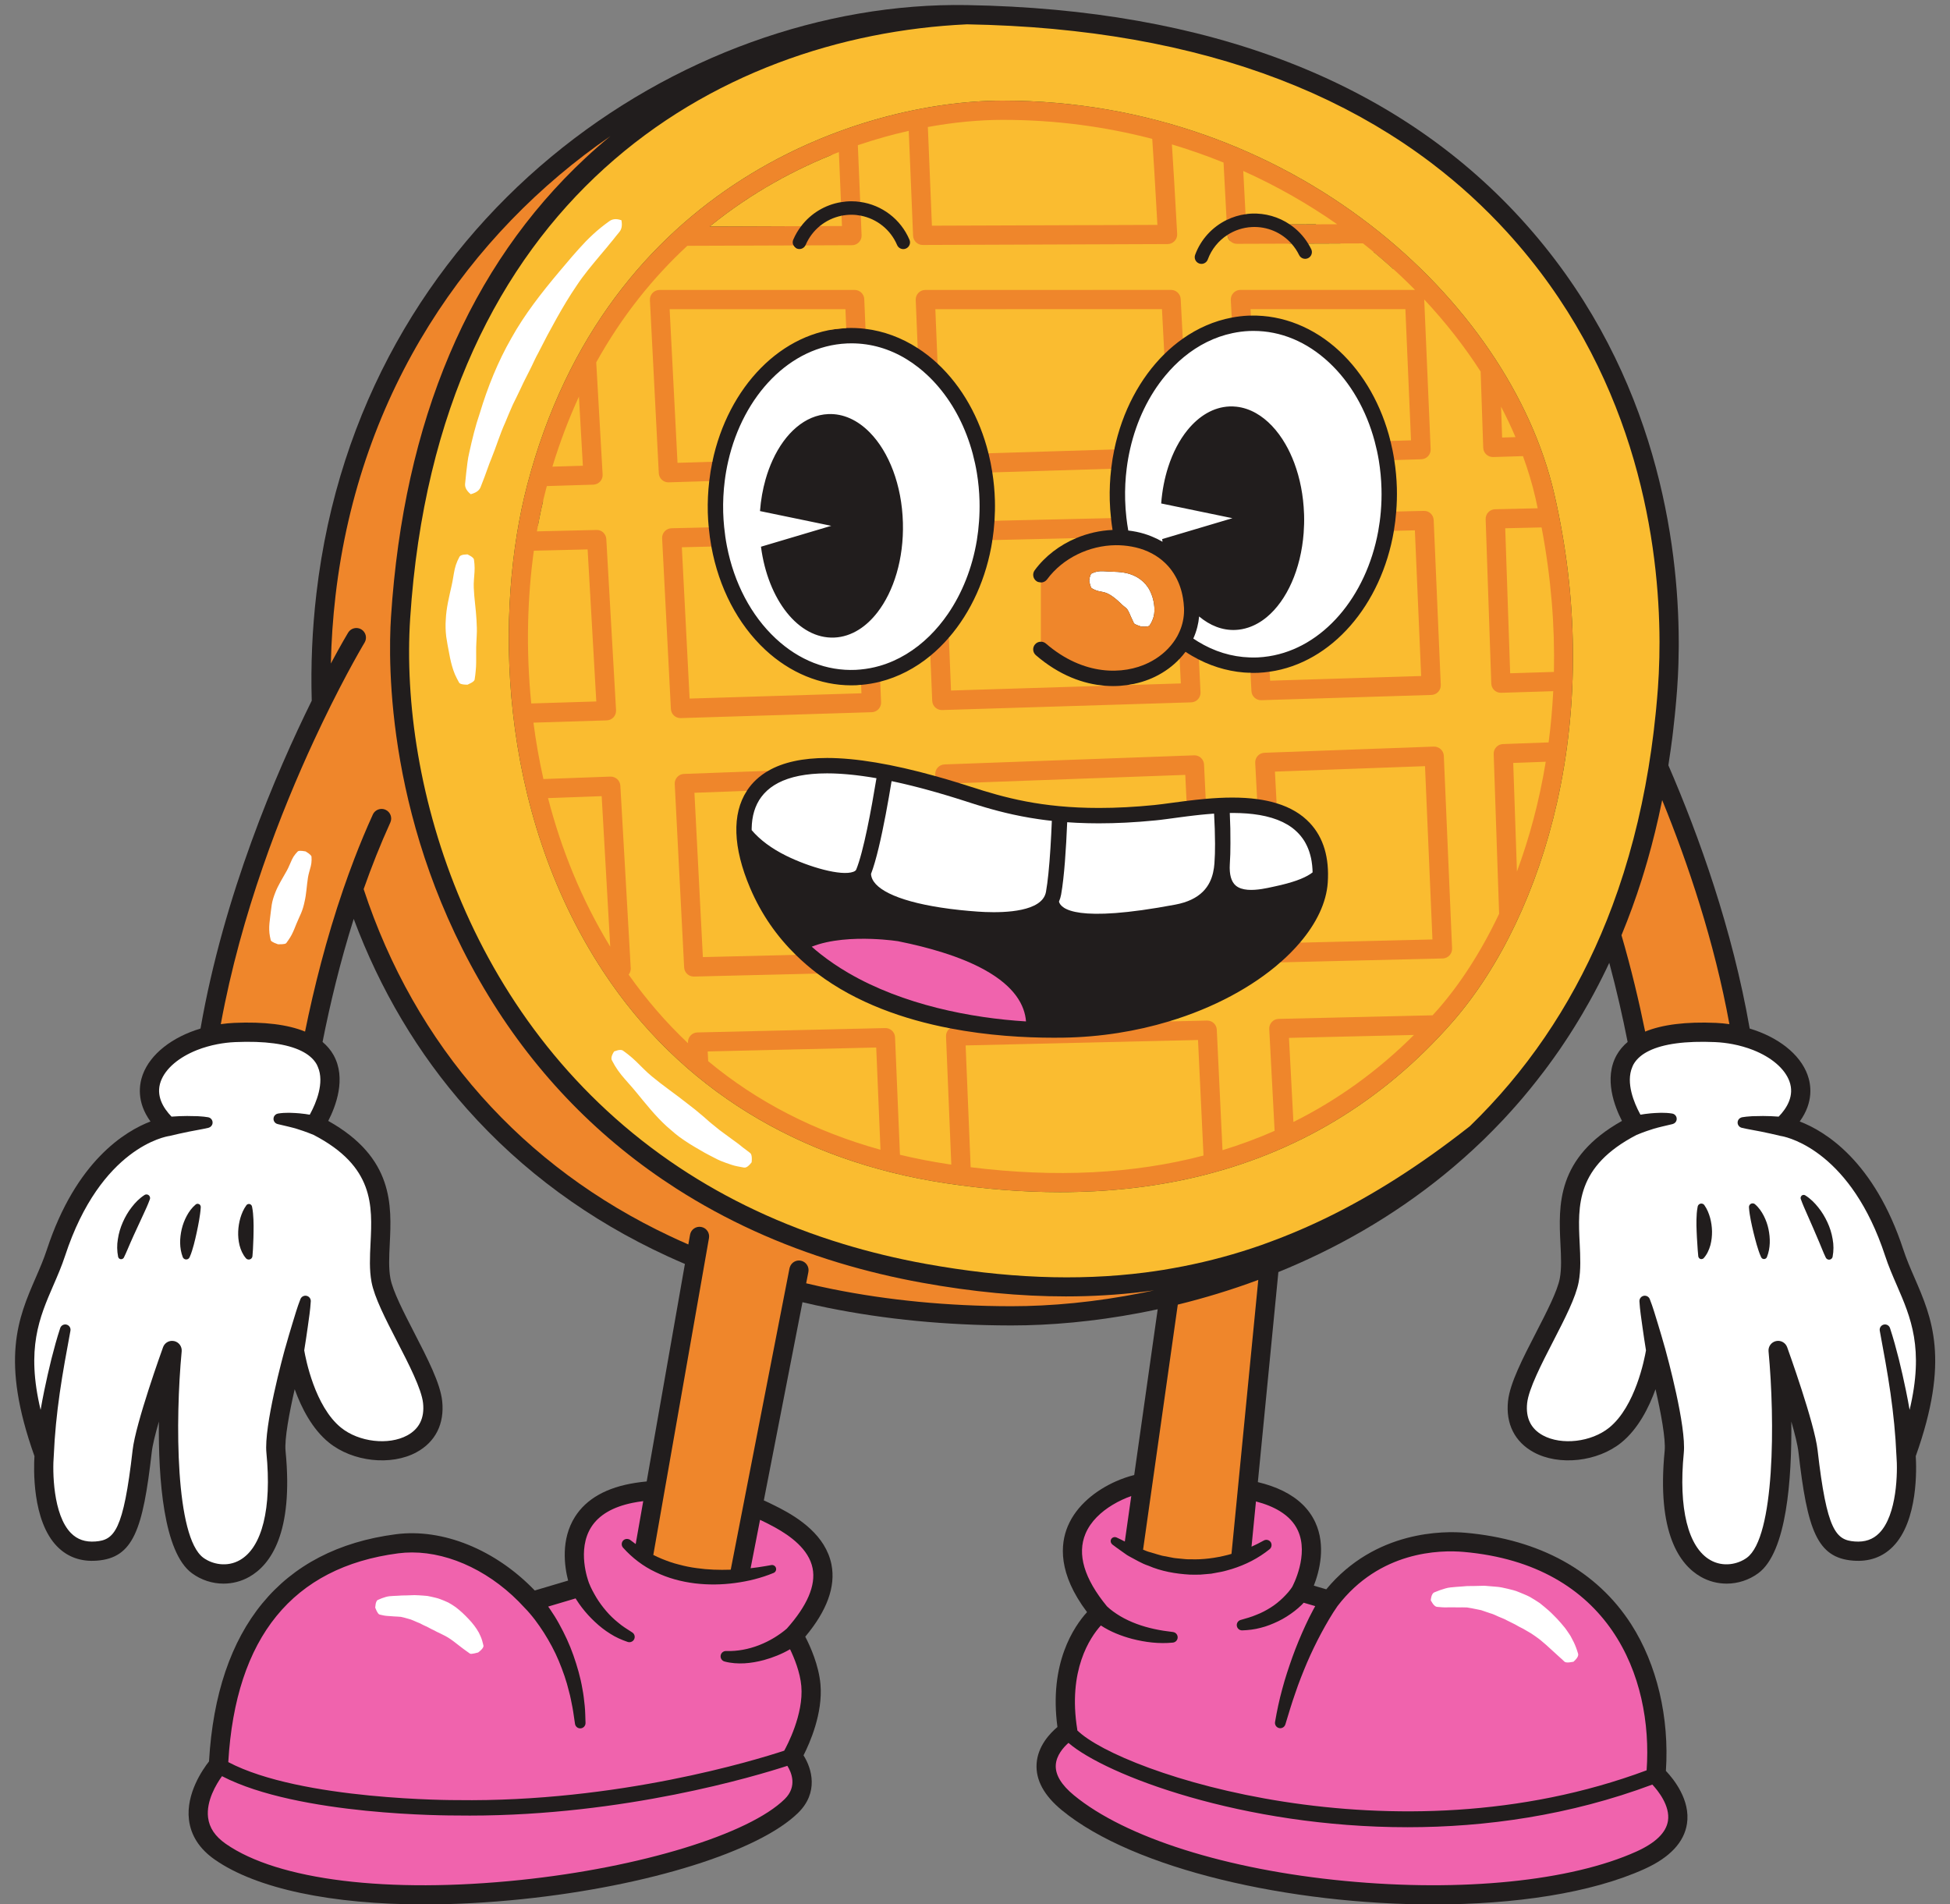
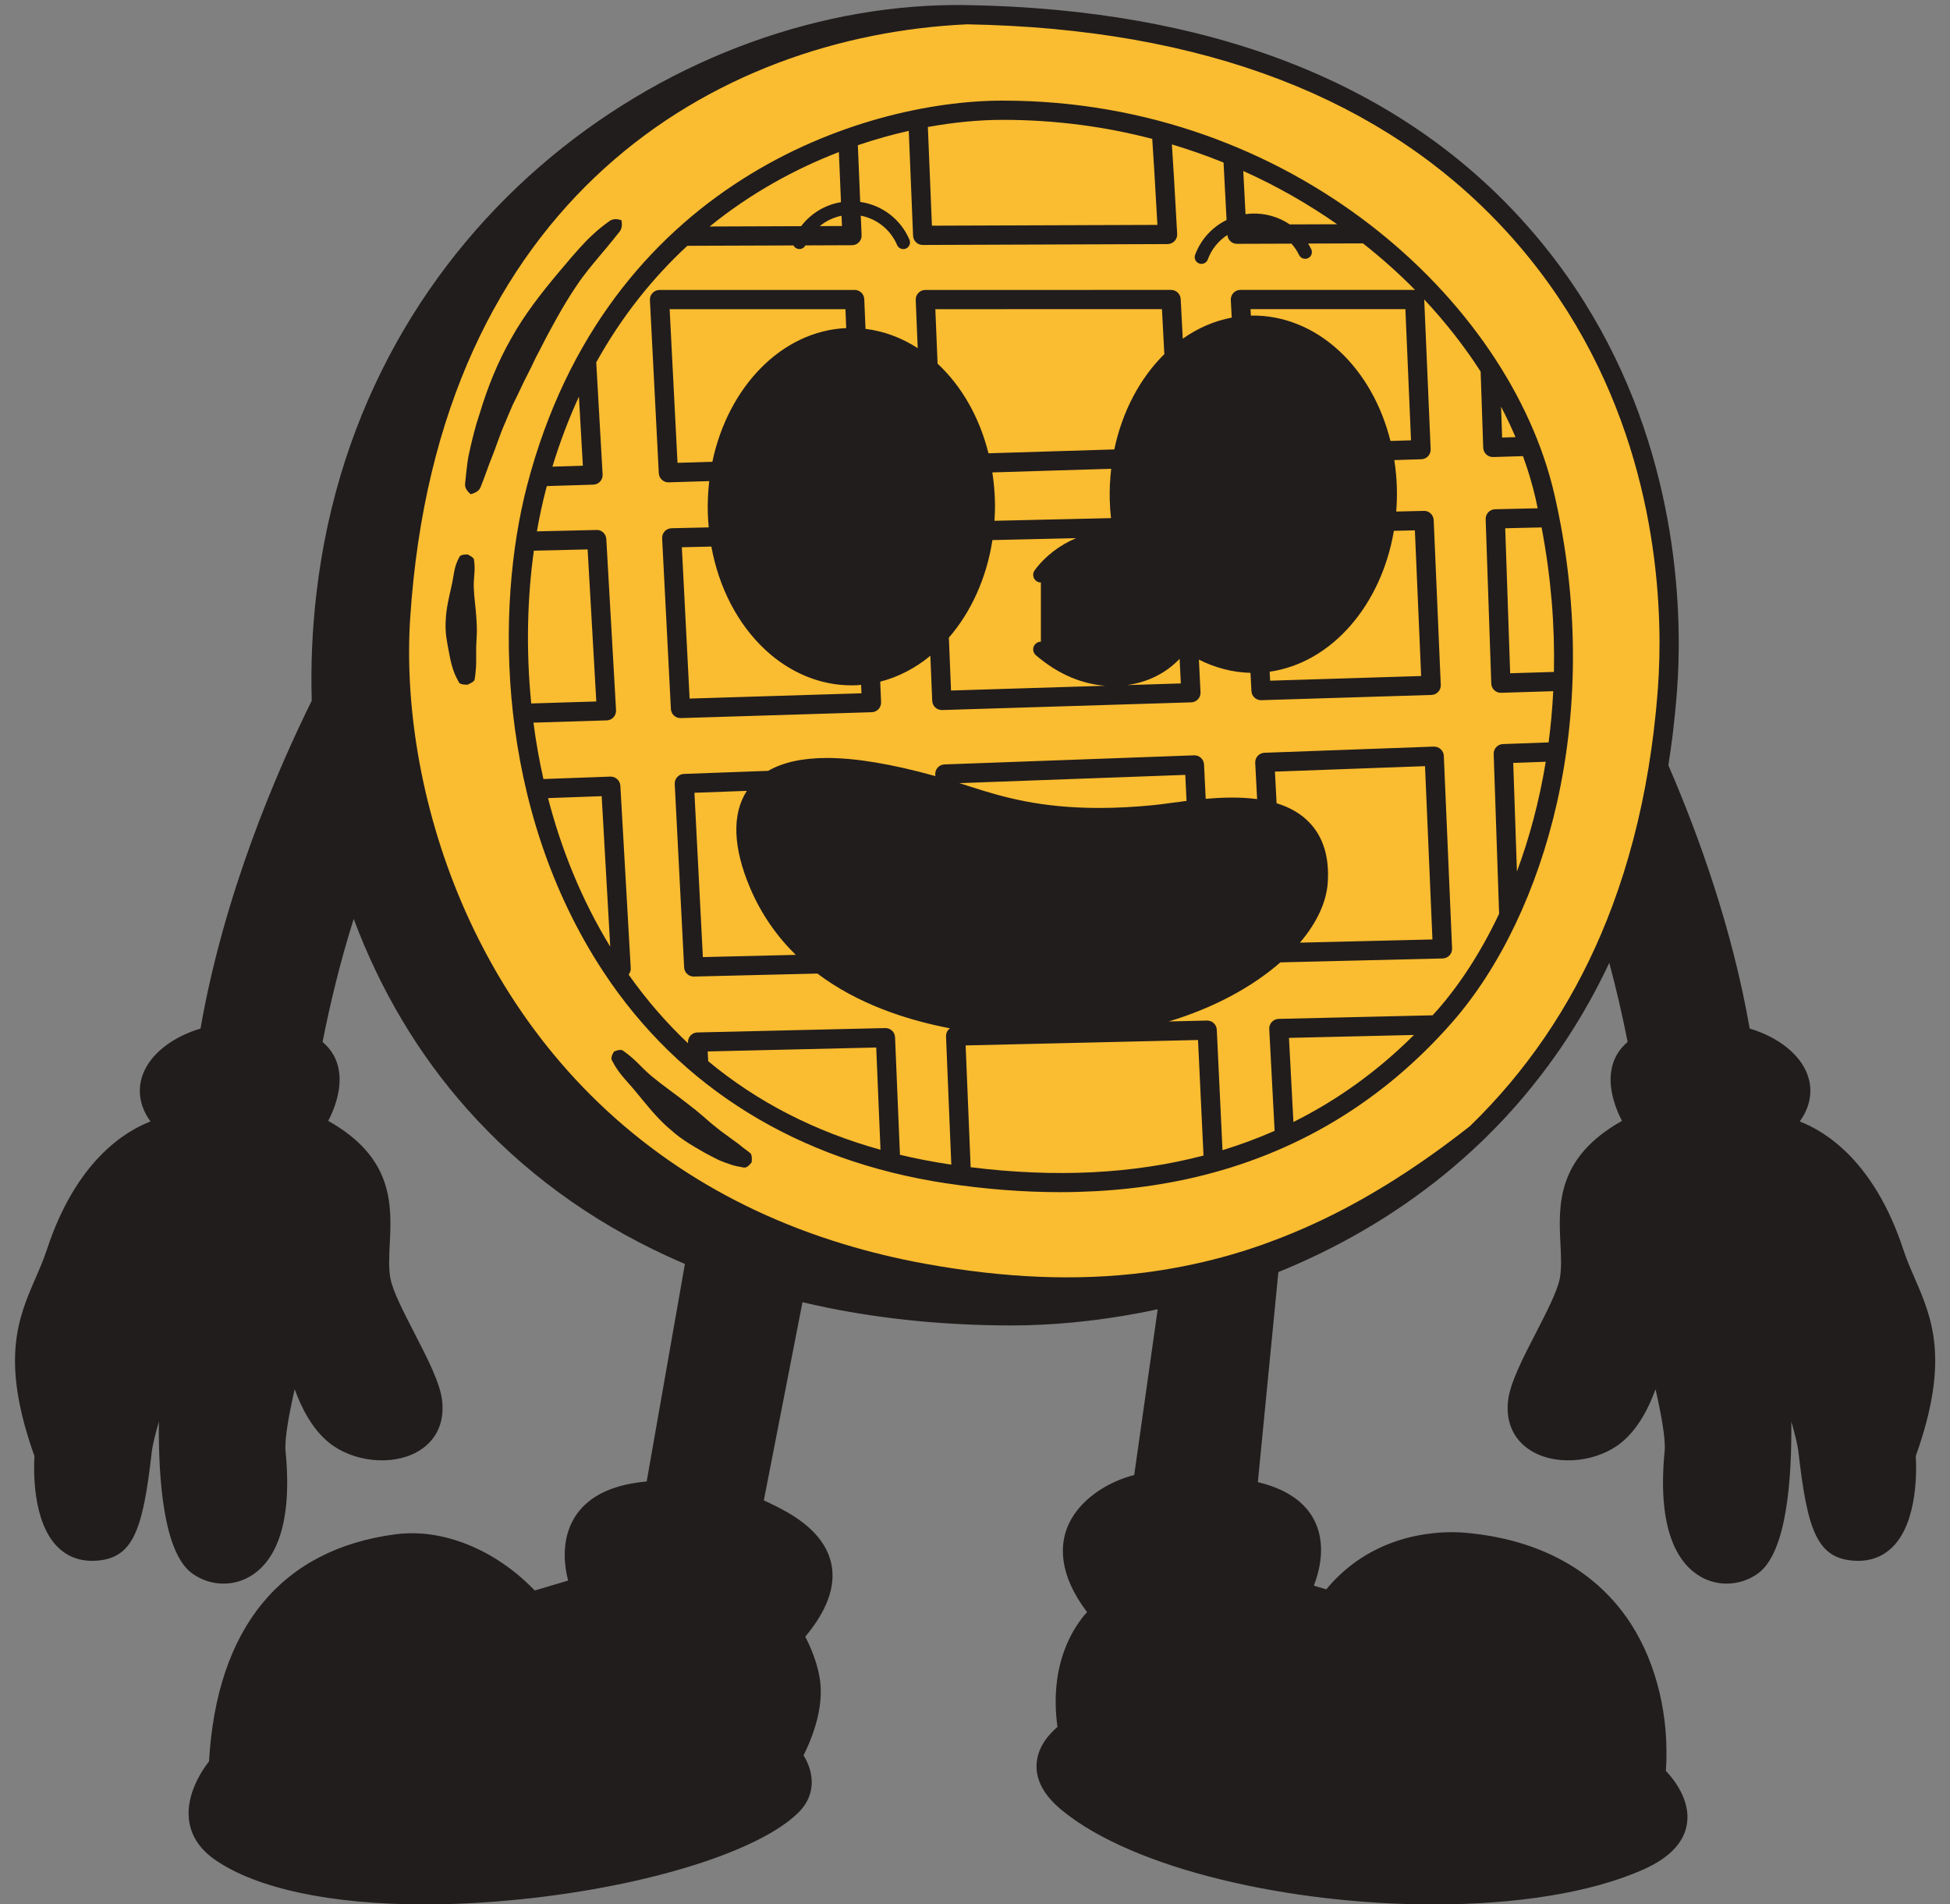
<svg xmlns="http://www.w3.org/2000/svg" height="495.1" preserveAspectRatio="xMidYMid meet" version="1.0" viewBox="-3.9 -1.3 507.0 495.1" width="507.0" zoomAndPan="magnify">
  <rect x="-3.9" y="-1.3" width="507.0" height="495.1" fill="#808080" stroke="none" />
  <g>
    <g id="change1_1">
      <path d="M 420.363 234.965 C 420.371 234.945 420.379 234.93 420.387 234.91 C 420.219 235.363 420.047 235.812 419.875 236.266 C 420.035 235.832 420.203 235.402 420.363 234.965 Z M 493.867 330.898 C 492.801 328.441 491.793 326.117 490.973 323.617 C 483.395 300.543 470.621 292.809 464.027 290.281 C 467.703 285.211 466.969 280.637 466.047 278.125 C 464.066 272.711 458.336 268.312 451.02 266.121 C 446.52 240.266 437.844 216.098 429.879 197.68 C 429.926 197.387 429.961 197.086 430.004 196.793 C 430.324 194.723 430.629 192.641 430.895 190.516 C 430.953 190.031 431.012 189.543 431.07 189.055 C 431.23 187.719 431.379 186.375 431.516 185.02 C 431.57 184.504 431.621 183.988 431.672 183.469 C 431.844 181.668 432.004 179.852 432.141 178.008 C 432.215 176.992 432.285 175.898 432.348 174.738 C 432.387 173.965 432.422 173.16 432.453 172.328 C 432.469 171.91 432.484 171.484 432.496 171.055 C 432.535 169.758 432.559 168.398 432.57 166.977 C 432.57 166.504 432.574 166.023 432.57 165.539 C 432.57 164.715 432.562 163.879 432.547 163.02 C 432.105 136.422 425.414 92.66 391.543 55.578 C 358.84 19.777 310.387 1.086 247.527 0.023 C 173.254 -1.262 89.711 55.641 78.371 152.992 C 77.277 162.371 76.879 171.691 77.152 180.875 C 67.879 199.652 54.285 231.363 48.234 266.121 C 40.918 268.312 35.188 272.711 33.207 278.125 C 32.289 280.637 31.551 285.211 35.227 290.281 C 28.633 292.809 15.859 300.543 8.281 323.617 C 7.461 326.117 6.453 328.441 5.387 330.898 C 0.836 341.391 -3.871 352.242 5.059 377.289 C 4.867 380.301 4.387 394.125 10.992 400.812 C 13.695 403.551 17.172 404.785 21.309 404.465 C 30.754 403.746 33.25 396.457 35.551 376.277 C 35.762 374.418 36.488 371.504 37.41 368.301 C 37.254 383.23 38.605 402.305 46.012 407.742 C 48.449 409.531 51.336 410.438 54.223 410.438 C 56.539 410.438 58.859 409.852 60.941 408.664 C 66.395 405.559 72.449 397.363 70.344 375.949 C 70.035 372.832 71.328 365.969 72.719 359.891 C 74.457 364.715 77.258 370.246 81.629 373.777 C 87.797 378.77 97.789 379.871 104.383 376.289 C 109.316 373.609 111.691 368.887 111.07 362.992 C 110.586 358.367 107.281 351.961 103.785 345.172 C 101.051 339.867 98.227 334.387 97.609 331.094 C 97.125 328.492 97.273 325.422 97.434 322.176 C 97.93 312.117 98.539 299.711 81.441 290.133 C 83.363 286.418 86.215 279.082 82.82 273.012 C 82.102 271.727 81.137 270.598 79.965 269.605 C 81.898 259.828 84.523 248.844 88.066 237.613 C 94.887 255.922 104.781 272.688 117.512 287.012 C 131.867 303.168 149.367 315.98 169.559 325.277 C 171.082 325.98 172.621 326.66 174.176 327.32 L 164.238 383.875 C 163.215 383.965 162.234 384.09 161.281 384.242 C 153.859 385.402 148.594 388.352 145.609 393.047 C 141.855 398.961 142.852 405.934 143.812 409.645 L 135.137 412.223 C 124.922 401.59 111.199 396.004 98.984 397.605 C 69.227 401.492 52.457 421.906 50.445 456.66 C 48.816 458.73 44.426 465.02 45.227 471.801 C 45.715 475.922 47.969 479.414 51.926 482.18 C 62.809 489.781 82.34 493.844 106.43 493.844 C 114.484 493.844 123.051 493.391 131.969 492.461 C 164.676 489.059 193.484 480.027 203.652 469.996 C 208.949 464.77 207.234 458.598 205.016 455.086 C 206.629 451.914 210.082 444.133 209.422 436.633 C 208.98 431.617 206.746 426.691 205.469 424.23 C 211.121 417.488 213.41 411.184 212.281 405.473 C 210.781 397.887 203.777 393.379 198.793 390.785 C 197.805 390.27 196.891 389.824 196.121 389.453 C 195.66 389.23 195.18 389.016 194.695 388.801 L 204.746 337.27 C 206.941 337.789 209.152 338.281 211.391 338.734 C 226.266 341.738 242.105 343.281 258.805 343.312 C 258.902 343.312 258.996 343.312 259.098 343.312 C 269.16 343.312 280.465 342.324 292.344 340.07 C 293.918 339.77 295.508 339.449 297.102 339.102 L 290.996 382.203 C 289.473 382.582 287.844 383.133 286.199 383.863 C 281.148 386.113 276.023 390.012 273.711 395.539 C 271.758 400.215 271.148 407.789 278.73 417.848 C 275.383 421.527 268.789 431.094 271.035 447.715 C 269.141 449.301 265.887 452.672 265.613 457.309 C 265.363 461.504 267.559 465.547 272.141 469.316 C 290.945 484.805 331.758 493.852 368.844 493.852 C 389.875 493.848 409.715 490.938 423.645 484.641 C 430.242 481.656 433.969 477.703 434.711 472.879 C 435.664 466.688 431.223 461.223 429.234 459.129 C 430.164 445.273 426.906 431.449 420.227 421.031 C 411.312 407.133 396.387 398.898 377.066 397.211 C 371.727 396.742 353.715 396.488 340.93 411.918 L 337.695 410.969 C 339.133 407.285 340.902 400.594 338.07 394.488 C 336.465 391.031 333.66 388.309 329.699 386.348 C 327.785 385.398 325.594 384.633 323.141 384.043 L 328.477 329.434 C 332.145 327.945 335.805 326.312 339.441 324.543 C 354.23 317.344 368.633 307.746 381.539 295.293 C 381.57 295.262 381.605 295.234 381.637 295.207 C 381.883 294.969 382.121 294.723 382.367 294.48 C 383.711 293.164 385.039 291.816 386.348 290.434 C 386.586 290.184 386.824 289.938 387.062 289.688 C 387.688 289.02 388.305 288.336 388.922 287.652 C 389.348 287.184 389.766 286.715 390.18 286.242 C 390.746 285.598 391.316 284.949 391.875 284.293 C 392.594 283.449 393.297 282.598 393.996 281.738 C 394.539 281.074 395.078 280.398 395.613 279.715 C 396.238 278.918 396.863 278.117 397.473 277.309 C 397.836 276.828 398.195 276.348 398.555 275.863 C 399.488 274.594 400.414 273.316 401.312 272.02 C 401.465 271.801 401.617 271.586 401.77 271.363 C 402.277 270.621 402.773 269.867 403.273 269.113 C 403.578 268.648 403.887 268.184 404.188 267.711 C 404.586 267.09 404.98 266.469 405.375 265.836 C 405.781 265.184 406.184 264.527 406.586 263.863 C 406.887 263.359 407.191 262.859 407.488 262.355 C 408.031 261.43 408.562 260.5 409.09 259.562 C 409.246 259.281 409.41 259.004 409.566 258.723 C 411.039 256.062 412.441 253.348 413.777 250.582 C 413.793 250.547 413.809 250.512 413.824 250.477 C 414.059 249.996 414.285 249.512 414.512 249.027 C 416.445 256.227 418.016 263.176 419.285 269.605 C 418.113 270.598 417.152 271.727 416.434 273.012 C 413.039 279.082 415.891 286.418 417.812 290.133 C 400.719 299.707 401.324 312.117 401.82 322.172 C 401.98 325.422 402.133 328.492 401.645 331.094 C 401.027 334.383 398.203 339.867 395.469 345.172 C 391.973 351.957 388.668 358.367 388.184 362.992 C 387.562 368.887 389.941 373.609 394.871 376.289 C 401.465 379.871 411.457 378.77 417.629 373.781 C 421.996 370.246 424.801 364.715 426.535 359.891 C 427.926 365.969 429.219 372.832 428.91 375.949 C 426.805 397.363 432.863 405.559 438.312 408.664 C 440.395 409.852 442.715 410.438 445.031 410.438 C 447.918 410.438 450.809 409.527 453.242 407.742 C 460.648 402.305 462 383.23 461.844 368.301 C 462.77 371.504 463.492 374.418 463.703 376.277 C 466.004 396.457 468.5 403.746 477.945 404.465 C 482.086 404.785 485.559 403.551 488.262 400.812 C 494.867 394.125 494.387 380.301 494.195 377.289 C 503.129 352.242 498.422 341.391 493.867 330.898" fill="#211d1d" />
    </g>
    <g id="change2_1">
-       <path d="M 223.98 201.035 C 223.312 205.086 222.469 209.891 221.551 214.258 C 220.637 218.598 219.656 222.504 218.711 224.801 C 218.691 224.84 218.656 224.91 218.586 224.992 C 218.488 225.105 218.32 225.234 217.992 225.359 C 214.82 226.551 206.449 224.129 200.512 221.195 C 196.695 219.309 193.684 217.062 191.539 214.539 C 191.539 214.539 191.535 214.535 191.535 214.535 C 191.535 214.43 191.535 214.324 191.535 214.219 C 191.535 214.16 191.535 214.098 191.535 214.039 C 191.543 213.695 191.559 213.355 191.582 213.02 C 191.59 212.941 191.594 212.863 191.602 212.781 C 191.625 212.508 191.656 212.23 191.691 211.961 C 191.699 211.887 191.711 211.812 191.723 211.738 C 191.77 211.41 191.824 211.086 191.895 210.77 C 191.906 210.711 191.922 210.652 191.934 210.598 C 191.996 210.328 192.062 210.066 192.141 209.805 C 192.16 209.727 192.184 209.648 192.207 209.57 C 192.301 209.266 192.402 208.961 192.52 208.664 C 192.527 208.641 192.539 208.617 192.551 208.598 C 192.656 208.32 192.777 208.055 192.906 207.789 C 192.941 207.715 192.977 207.641 193.016 207.57 C 193.148 207.309 193.289 207.051 193.441 206.801 C 193.453 206.777 193.469 206.754 193.48 206.73 C 193.648 206.461 193.828 206.199 194.02 205.941 C 194.066 205.879 194.113 205.816 194.164 205.754 C 194.328 205.539 194.504 205.328 194.684 205.125 C 194.727 205.078 194.762 205.031 194.805 204.988 C 195.023 204.746 195.258 204.516 195.504 204.289 C 195.555 204.238 195.613 204.191 195.668 204.145 C 195.676 204.137 195.68 204.133 195.688 204.129 C 195.887 203.949 196.098 203.773 196.316 203.605 C 196.383 203.555 196.445 203.504 196.508 203.457 C 196.785 203.25 197.074 203.051 197.383 202.859 C 197.43 202.828 197.48 202.797 197.531 202.77 C 197.797 202.605 198.074 202.449 198.359 202.297 C 198.445 202.254 198.527 202.211 198.617 202.164 C 198.957 201.992 199.309 201.824 199.68 201.668 C 199.688 201.664 199.699 201.664 199.707 201.66 C 200.066 201.508 200.445 201.367 200.832 201.234 C 200.934 201.199 201.039 201.164 201.145 201.129 C 201.504 201.012 201.871 200.902 202.254 200.797 C 202.309 200.785 202.359 200.766 202.414 200.754 C 202.848 200.641 203.297 200.539 203.758 200.441 C 203.871 200.418 203.992 200.398 204.109 200.375 C 204.5 200.301 204.898 200.234 205.305 200.172 C 205.41 200.156 205.512 200.141 205.617 200.125 C 206.117 200.055 206.633 199.996 207.164 199.945 C 207.277 199.938 207.398 199.93 207.516 199.918 C 207.961 199.883 208.414 199.852 208.879 199.828 C 209.023 199.824 209.164 199.816 209.309 199.809 C 209.879 199.785 210.465 199.773 211.07 199.773 C 211.227 199.773 211.391 199.777 211.551 199.777 C 211.898 199.781 212.25 199.785 212.609 199.793 C 212.812 199.801 213.023 199.809 213.23 199.816 C 213.559 199.832 213.891 199.844 214.23 199.863 C 214.457 199.875 214.688 199.891 214.922 199.906 C 215.254 199.93 215.59 199.953 215.93 199.98 C 216.172 200 216.414 200.02 216.66 200.043 C 217.004 200.074 217.352 200.109 217.703 200.145 C 217.957 200.172 218.211 200.199 218.469 200.227 C 218.828 200.27 219.199 200.316 219.57 200.363 C 219.824 200.395 220.078 200.426 220.336 200.465 C 220.734 200.52 221.145 200.578 221.551 200.641 C 221.797 200.676 222.035 200.711 222.281 200.75 C 222.344 200.758 222.398 200.766 222.461 200.777 C 222.887 200.844 223.328 200.922 223.77 200.996 C 223.84 201.012 223.906 201.02 223.98 201.035 Z M 268.875 212.035 C 269.109 212.062 269.34 212.09 269.578 212.117 C 269.387 216.805 269.102 221.801 268.68 225.883 C 268.5 227.648 268.293 229.246 268.055 230.57 C 267.93 231.277 267.637 231.895 267.215 232.434 C 264.234 236.219 254.73 236.027 250.367 235.719 C 248.758 235.605 247.207 235.469 245.719 235.312 C 243.949 235.129 242.277 234.906 240.688 234.66 C 234.926 233.773 230.359 232.512 227.25 230.969 C 224.297 229.508 222.664 227.793 222.566 225.914 C 223.898 222.473 225.25 216.441 226.395 210.414 C 226.961 207.43 227.477 204.453 227.91 201.793 C 227.914 201.793 227.914 201.793 227.914 201.793 C 228.133 201.836 228.348 201.883 228.566 201.93 C 228.84 201.984 229.113 202.051 229.391 202.109 C 229.863 202.215 230.336 202.32 230.82 202.43 C 231.133 202.504 231.453 202.582 231.77 202.656 C 232.23 202.766 232.691 202.879 233.16 202.992 C 233.496 203.078 233.836 203.164 234.176 203.25 C 234.645 203.367 235.113 203.488 235.59 203.613 C 235.938 203.707 236.289 203.801 236.645 203.895 C 237.133 204.027 237.621 204.164 238.117 204.301 C 238.473 204.398 238.828 204.496 239.191 204.602 C 239.277 204.625 239.363 204.648 239.453 204.672 C 239.887 204.797 240.328 204.93 240.77 205.059 C 241.113 205.156 241.461 205.258 241.812 205.363 C 242.395 205.535 242.988 205.719 243.586 205.902 C 243.898 205.996 244.203 206.09 244.52 206.188 C 244.52 206.188 244.523 206.188 244.523 206.188 C 245.398 206.461 246.285 206.742 247.188 207.031 C 247.227 207.047 247.266 207.059 247.305 207.07 C 247.746 207.215 248.199 207.359 248.66 207.504 C 248.754 207.535 248.848 207.566 248.941 207.594 C 249.41 207.742 249.883 207.891 250.367 208.043 C 250.43 208.059 250.492 208.078 250.559 208.098 C 250.988 208.234 251.43 208.367 251.879 208.496 C 251.98 208.527 252.082 208.559 252.184 208.59 C 252.676 208.734 253.18 208.879 253.688 209.02 C 253.789 209.051 253.891 209.078 253.992 209.105 C 254.469 209.238 254.953 209.367 255.445 209.496 C 255.52 209.516 255.59 209.535 255.66 209.555 C 256.203 209.695 256.754 209.836 257.316 209.969 C 257.438 210 257.559 210.027 257.68 210.059 C 258.258 210.195 258.84 210.332 259.441 210.461 C 259.445 210.461 259.449 210.465 259.453 210.465 C 260.051 210.594 260.66 210.723 261.285 210.844 C 261.422 210.871 261.555 210.898 261.691 210.926 C 262.316 211.047 262.949 211.164 263.598 211.273 C 263.676 211.289 263.754 211.301 263.832 211.316 C 264.43 211.418 265.035 211.512 265.652 211.605 C 265.789 211.629 265.926 211.648 266.066 211.668 C 266.336 211.707 266.609 211.746 266.883 211.785 C 267.293 211.84 267.707 211.895 268.129 211.949 C 268.262 211.965 268.402 211.98 268.535 211.996 C 268.648 212.008 268.762 212.023 268.875 212.035 Z M 311.762 210.242 C 311.906 212.863 312.004 215.555 312.012 218.062 C 312.016 219.887 311.973 221.613 311.855 223.137 C 311.855 223.145 311.855 223.152 311.855 223.164 C 311.738 224.676 311.445 226.41 310.629 228.059 C 309.766 229.793 308.316 231.43 305.84 232.602 C 304.691 233.145 303.328 233.59 301.695 233.895 C 275.926 238.754 271.938 235 271.43 233.125 C 271.695 232.508 271.883 231.883 271.992 231.273 C 272.812 226.699 273.289 219.258 273.57 212.477 C 273.59 212.477 273.605 212.477 273.621 212.48 C 274.398 212.535 275.184 212.586 275.988 212.625 C 276.012 212.625 276.035 212.629 276.062 212.629 C 276.883 212.668 277.727 212.695 278.578 212.719 C 278.773 212.723 278.965 212.73 279.156 212.734 C 280.016 212.754 280.887 212.766 281.777 212.766 C 281.867 212.766 281.965 212.762 282.055 212.762 C 283.02 212.762 284.012 212.746 285.02 212.723 C 285.145 212.723 285.266 212.719 285.391 212.715 C 286.422 212.688 287.477 212.645 288.555 212.594 C 288.754 212.586 288.949 212.574 289.152 212.562 C 290.227 212.508 291.324 212.438 292.445 212.352 C 292.625 212.34 292.805 212.324 292.984 212.309 C 294.168 212.219 295.367 212.113 296.605 211.992 C 296.629 211.988 296.656 211.984 296.68 211.984 C 296.988 211.953 297.312 211.914 297.648 211.879 C 297.781 211.859 297.926 211.844 298.062 211.828 C 298.301 211.797 298.543 211.77 298.793 211.734 C 298.957 211.715 299.121 211.695 299.289 211.672 C 299.539 211.641 299.793 211.605 300.055 211.57 C 300.234 211.547 300.422 211.523 300.609 211.496 C 300.668 211.488 300.727 211.48 300.785 211.473 C 301.535 211.371 302.316 211.266 303.125 211.156 C 303.238 211.141 303.355 211.129 303.473 211.113 C 303.824 211.066 304.184 211.02 304.547 210.973 C 304.633 210.961 304.711 210.953 304.797 210.941 C 304.879 210.93 304.961 210.922 305.043 210.91 C 305.387 210.867 305.734 210.824 306.086 210.785 C 306.246 210.766 306.41 210.746 306.574 210.727 C 307.023 210.676 307.48 210.625 307.941 210.574 C 308 210.57 308.059 210.562 308.113 210.555 C 308.625 210.504 309.141 210.453 309.66 210.406 C 309.699 210.402 309.738 210.398 309.777 210.395 C 309.895 210.383 310.016 210.379 310.137 210.367 C 310.504 210.336 310.875 210.305 311.246 210.277 C 311.418 210.266 311.59 210.254 311.762 210.242 Z M 337.277 223.848 C 337.332 224.383 337.359 224.941 337.375 225.516 C 335.891 226.688 333.371 227.793 329.137 228.805 C 328.645 228.922 328.137 229.039 327.598 229.152 L 326.973 229.289 C 326.203 229.457 325.23 229.672 324.184 229.836 C 321.781 230.207 318.988 230.305 317.395 228.941 C 316.219 227.941 315.695 226.074 315.848 223.398 C 315.848 223.387 315.848 223.375 315.852 223.363 C 315.969 221.719 316.016 219.879 316.012 217.949 C 316.031 215.508 315.98 212.836 315.844 210.078 C 316.121 210.074 316.402 210.066 316.684 210.066 C 316.773 210.066 316.859 210.07 316.949 210.07 C 317.445 210.074 317.941 210.086 318.434 210.102 C 318.473 210.102 318.516 210.102 318.555 210.105 C 319.066 210.125 319.574 210.156 320.078 210.191 C 320.176 210.199 320.277 210.207 320.375 210.211 C 320.871 210.254 321.363 210.301 321.852 210.355 C 321.934 210.367 322.012 210.379 322.094 210.387 C 322.453 210.434 322.812 210.488 323.168 210.543 C 323.289 210.562 323.418 210.578 323.539 210.598 C 323.566 210.602 323.59 210.605 323.617 210.609 C 324.105 210.695 324.582 210.793 325.055 210.898 C 325.141 210.918 325.227 210.938 325.312 210.957 C 325.773 211.066 326.23 211.188 326.676 211.32 C 326.742 211.34 326.812 211.363 326.883 211.383 C 327.336 211.523 327.777 211.672 328.211 211.84 C 328.223 211.844 328.234 211.844 328.242 211.848 C 328.242 211.852 328.242 211.852 328.246 211.852 C 328.68 212.02 329.102 212.207 329.516 212.402 C 329.586 212.438 329.656 212.469 329.727 212.504 C 330.129 212.699 330.516 212.91 330.895 213.137 C 330.949 213.172 331.008 213.211 331.066 213.246 C 331.449 213.484 331.82 213.734 332.176 214.004 C 332.18 214.008 332.184 214.012 332.188 214.016 C 332.543 214.285 332.879 214.578 333.199 214.887 C 333.258 214.938 333.312 214.988 333.367 215.043 C 333.676 215.344 333.973 215.664 334.25 216.004 C 334.297 216.055 334.34 216.113 334.383 216.172 C 334.664 216.523 334.934 216.891 335.18 217.285 C 335.184 217.289 335.184 217.289 335.188 217.293 C 335.434 217.684 335.652 218.102 335.859 218.535 C 335.898 218.609 335.934 218.684 335.969 218.762 C 336.164 219.184 336.34 219.629 336.496 220.094 C 336.523 220.176 336.547 220.258 336.574 220.344 C 336.73 220.828 336.867 221.332 336.98 221.859 C 336.98 221.863 336.984 221.867 336.984 221.871 C 337.094 222.398 337.176 222.961 337.242 223.531 C 337.254 223.637 337.27 223.742 337.277 223.848 Z M 64.211 246.129 C 64.043 245.316 63.984 244.535 63.949 243.754 C 63.891 242.184 64.105 240.688 64.281 239.172 C 64.496 237.676 64.617 236.145 64.863 234.656 C 65.098 233.16 65.562 231.734 66.109 230.336 C 67.168 227.531 68.879 224.961 70.32 222.324 C 71.059 221.012 71.535 219.613 72.184 218.273 C 72.504 217.602 72.914 216.965 73.402 216.355 C 73.648 216.051 73.918 215.754 74.199 215.469 C 74.32 215.316 74.547 215.199 75.004 215.176 C 75.414 215.133 76.113 215.199 77.105 215.387 C 77.965 215.914 78.531 216.32 78.812 216.621 C 79.141 216.938 79.238 217.164 79.23 217.355 C 79.258 217.754 79.27 218.141 79.262 218.523 C 79.246 219.285 79.152 220.016 78.98 220.723 C 78.641 222.129 78.145 223.488 77.938 224.938 C 77.484 227.832 77.383 230.816 76.719 233.594 C 76.426 234.996 76.031 236.363 75.484 237.68 C 74.91 238.996 74.301 240.293 73.754 241.621 C 73.234 242.941 72.703 244.273 72.039 245.562 C 71.695 246.207 71.281 246.844 70.859 247.473 L 70.184 248.418 C 70.012 248.746 69.445 248.992 67.117 248.949 C 64.926 248.188 64.5 247.719 64.469 247.332 Z M 196.73 304.227 C 195.398 305.953 194.613 306.125 193.98 305.961 L 192.012 305.586 C 190.676 305.344 189.465 304.887 188.215 304.453 C 186.965 304.016 185.738 303.52 184.602 302.895 C 183.449 302.297 182.27 301.723 181.129 301.09 C 178.902 299.777 176.605 298.523 174.48 297.062 C 174.312 296.961 174.16 296.844 173.996 296.734 C 171.992 295.418 170.219 293.836 168.434 292.27 C 164.637 288.816 161.449 284.77 158.23 280.855 C 156.633 278.887 154.883 277.07 153.289 275.109 C 152.492 274.129 151.762 273.09 151.102 271.992 C 150.773 271.445 150.465 270.871 150.168 270.297 C 150.004 270.023 149.922 269.676 150.016 269.188 C 150.074 268.73 150.348 268.086 150.863 267.266 C 151.766 266.93 152.438 266.758 152.895 266.773 C 153.391 266.758 153.699 266.891 153.941 267.086 C 154.453 267.445 154.949 267.82 155.438 268.199 C 156.418 268.961 157.324 269.777 158.211 270.617 C 159.953 272.312 161.621 274.086 163.512 275.633 C 167.27 278.754 171.309 281.5 175.059 284.465 C 175.992 285.211 176.957 285.914 177.883 286.664 L 180.617 288.953 C 181.539 289.691 182.379 290.57 183.312 291.289 L 186.078 293.531 C 187.352 294.473 188.633 295.418 189.918 296.355 C 190.543 296.809 191.164 297.27 191.793 297.711 C 192.754 298.383 193.656 299.242 194.633 299.906 L 196.07 301.016 C 196.574 301.34 196.922 302.004 196.73 304.227 Z M 279.508 150.652 L 279.297 149.758 C 279.336 149.461 279.375 149.121 279.426 148.852 L 279.586 148.289 C 279.699 147.992 279.82 147.844 279.941 147.805 C 280.184 147.684 280.43 147.578 280.676 147.492 C 281.172 147.324 281.672 147.23 282.172 147.211 C 283.168 147.176 284.156 147.32 285.199 147.328 C 286.207 147.359 287.289 147.402 288.391 147.594 C 289.211 147.734 290.039 147.965 290.859 148.332 C 291.184 148.477 291.504 148.637 291.82 148.824 C 292.848 149.426 293.816 150.285 294.531 151.355 C 294.574 151.422 294.629 151.48 294.668 151.551 C 294.855 151.852 295.023 152.168 295.176 152.488 C 295.609 153.398 295.91 154.359 296.074 155.293 C 296.219 156.109 296.285 156.914 296.242 157.691 C 296.219 158.113 296.176 158.527 296.074 158.922 C 295.984 159.363 295.816 159.766 295.633 160.16 C 295.574 160.281 295.523 160.406 295.465 160.527 C 295.336 160.785 295.168 161.016 295.023 161.254 C 294.922 161.492 294.488 161.695 292.852 161.617 C 291.281 161.102 290.914 160.863 290.879 160.66 C 290.785 160.457 290.719 160.25 290.609 160.059 C 290.402 159.68 290.281 159.309 290.109 158.992 C 289.852 158.328 289.605 157.801 289.344 157.348 C 289.086 156.887 288.688 156.605 288.34 156.348 C 287.984 156.094 287.695 155.789 287.316 155.414 C 286.559 154.723 285.469 153.668 284.047 153.004 C 283.34 152.66 282.555 152.566 281.773 152.398 C 281.387 152.305 280.992 152.176 280.594 151.984 C 280.395 151.891 280.195 151.785 279.992 151.668 C 279.895 151.633 279.789 151.488 279.68 151.203 Z M 111.145 165.332 C 110.934 163.484 110.863 161.625 111.008 159.773 C 111.16 156.059 112.09 152.402 112.895 148.801 C 113.309 147.004 113.516 145.184 113.914 143.387 C 114.125 142.488 114.402 141.605 114.789 140.738 C 114.977 140.309 115.191 139.879 115.426 139.453 C 115.523 139.238 115.715 139.043 116.133 138.891 C 116.508 138.734 117.148 138.633 118.066 138.617 C 118.887 139.035 119.438 139.367 119.715 139.648 C 120.039 139.93 120.148 140.168 120.16 140.391 C 120.223 140.836 120.273 141.277 120.312 141.723 C 120.379 142.598 120.402 143.473 120.332 144.328 C 120.234 146.047 120.012 147.754 120.094 149.488 C 120.223 152.957 120.797 156.398 120.973 159.785 C 121.051 161.484 121.168 163.168 121.059 164.871 C 121.008 166.566 120.836 168.281 120.867 169.984 C 120.84 171.699 120.922 173.398 120.824 175.141 C 120.754 176.016 120.695 176.891 120.582 177.781 L 120.391 179.133 C 120.375 179.574 120.004 180.082 118.066 180.938 C 115.969 180.922 115.438 180.555 115.258 180.129 L 114.582 178.855 C 114.145 178.004 113.754 177.137 113.465 176.25 C 112.855 174.477 112.445 172.66 112.121 170.836 C 111.746 169.012 111.43 167.18 111.145 165.332 Z M 162.645 52.949 C 161.945 53.754 161.289 54.598 160.613 55.426 L 158.555 57.871 C 155.828 61.148 153.051 64.398 150.695 67.965 C 148.289 71.496 146.098 75.164 144.027 78.883 L 140.965 84.477 L 138.051 90.133 C 137.004 91.977 136.203 93.949 135.23 95.828 C 134.289 97.727 133.281 99.59 132.41 101.523 C 131.523 103.449 130.559 105.344 129.629 107.258 C 128.738 109.188 127.973 111.172 127.133 113.129 C 125.363 117.016 124.16 121.105 122.535 125.082 C 121.695 127.062 121.066 129.113 120.285 131.129 L 119.113 134.164 C 118.77 135.188 118.066 136.129 115.766 136.766 C 113.973 135.281 113.777 134.098 113.938 133 L 114.277 129.664 C 114.566 127.453 114.734 125.199 115.277 123.035 C 116.238 118.68 117.285 114.32 118.738 110.086 C 121.32 101.512 124.688 93.117 129.16 85.32 C 133.527 77.457 139.117 70.352 144.855 63.516 C 147.727 60.098 150.598 56.68 153.68 53.445 C 155.258 51.855 156.875 50.316 158.637 48.906 C 159.508 48.199 160.41 47.523 161.328 46.859 C 162.223 46.191 163.414 45.766 165.438 46.477 C 165.793 48.594 165.352 49.617 164.66 50.449 C 163.969 51.258 163.312 52.109 162.645 52.949 Z M 129.383 430.953 C 129.566 431.473 129.383 432.336 127.324 433.906 C 124.812 434.586 124.164 434.555 123.82 434.223 C 123.441 433.938 123.066 433.656 122.66 433.391 C 121.906 432.84 121.133 432.316 120.438 431.758 C 118.992 430.688 117.691 429.559 116.262 428.594 C 114.859 427.605 113.316 426.855 111.809 426.137 C 111.039 425.805 110.312 425.414 109.59 425.016 C 108.828 424.684 108.094 424.297 107.363 423.887 C 107.012 423.656 106.613 423.52 106.23 423.348 L 105.082 422.797 L 103.934 422.203 L 102.727 421.711 C 101.914 421.375 101.109 420.977 100.262 420.672 L 97.652 419.93 C 97.207 419.828 96.766 419.707 96.316 419.621 L 94.945 419.523 C 94.031 419.465 93.113 419.457 92.188 419.344 C 91.262 419.273 90.32 419.258 89.359 419.062 C 88.875 418.973 88.387 418.859 87.891 418.727 C 87.648 418.688 87.387 418.523 87.082 418.086 C 86.785 417.707 86.438 416.988 86.02 415.926 C 86.102 414.812 86.25 414.043 86.453 413.609 C 86.648 413.121 86.887 412.906 87.141 412.812 C 87.645 412.578 88.152 412.359 88.668 412.164 C 89.707 411.797 90.75 411.438 91.832 411.34 C 92.914 411.227 94.004 411.215 95.098 411.148 C 96.188 411.07 97.281 411.004 98.398 411.027 L 101.773 410.91 C 102.906 410.926 104.051 411.027 105.203 411.094 L 106.941 411.238 L 108.648 411.586 C 109.781 411.863 110.941 412.082 112.039 412.5 C 113.137 412.918 114.23 413.367 115.301 413.863 C 116.344 414.406 117.328 415.078 118.297 415.738 C 120.18 417.164 121.891 418.789 123.473 420.484 C 125.07 422.16 126.5 423.988 127.613 426.004 C 128.133 427.047 128.609 428.098 128.938 429.238 C 129.105 429.793 129.25 430.379 129.383 430.953 Z M 410.895 432.727 C 411.133 433.309 411.047 434.172 409.383 435.648 C 407.191 436.07 406.559 435.887 406.184 435.461 C 405.773 435.07 405.383 434.684 404.945 434.316 C 404.141 433.547 403.281 432.836 402.496 432.086 C 401.688 431.355 400.875 430.641 400.105 429.906 C 399.262 429.242 398.512 428.492 397.656 427.867 C 396.781 427.266 395.965 426.602 395.074 426.055 L 392.379 424.488 C 391.445 424.035 390.539 423.562 389.66 423.031 C 388.762 422.555 387.824 422.137 386.914 421.664 C 386.027 421.129 385.035 420.832 384.09 420.402 C 383.145 419.973 382.199 419.492 381.18 419.227 L 378.145 418.188 L 374.965 417.547 L 373.348 417.273 C 372.805 417.238 372.254 417.254 371.703 417.246 C 370.605 417.242 369.508 417.277 368.402 417.23 C 367.293 417.188 366.18 417.316 365.035 417.223 C 364.465 417.195 363.887 417.145 363.301 417.082 C 363.012 417.066 362.703 416.953 362.348 416.613 C 362 416.316 361.59 415.738 361.109 414.875 C 361.211 413.922 361.383 413.254 361.617 412.867 C 361.848 412.438 362.121 412.23 362.414 412.129 C 362.996 411.883 363.586 411.652 364.18 411.441 C 365.375 411.055 366.57 410.605 367.824 410.496 C 369.074 410.348 370.336 410.285 371.598 410.184 C 372.227 410.137 372.855 410.059 373.488 410.035 L 375.406 410.027 C 376.688 409.992 377.98 409.945 379.281 409.934 L 383.199 410.258 C 384.523 410.336 385.805 410.648 387.105 410.945 C 388.391 411.277 389.711 411.535 390.934 412.086 C 392.156 412.609 393.422 413.078 394.605 413.691 C 395.766 414.352 396.898 415.074 398.004 415.816 C 399.066 416.613 400.051 417.52 401.062 418.367 C 402.055 419.238 402.945 420.219 403.879 421.137 C 404.777 422.086 405.605 423.102 406.438 424.098 C 406.84 424.609 407.207 425.145 407.57 425.684 C 407.926 426.23 408.32 426.738 408.609 427.332 C 409.25 428.461 409.809 429.637 410.27 430.863 C 410.504 431.465 410.695 432.105 410.895 432.727 Z M 354.598 118.445 C 354.984 120.816 355.219 123.246 355.285 125.719 C 355.344 127.777 355.277 129.801 355.105 131.793 C 354.961 133.496 354.734 135.168 354.438 136.809 C 351.312 153.883 340.055 167.152 326 169.332 C 325.039 169.48 324.066 169.59 323.078 169.633 C 322.387 169.664 321.699 169.656 321.012 169.633 C 316.309 169.473 311.77 168.078 307.59 165.516 C 307.176 165.262 306.766 165 306.359 164.723 C 306.797 163.758 307.141 162.758 307.402 161.734 C 307.629 160.832 307.789 159.91 307.871 158.977 C 310.688 161.34 313.914 162.633 317.316 162.484 C 318.445 162.434 319.539 162.223 320.602 161.879 C 322.328 161.316 323.961 160.391 325.465 159.145 C 330.672 154.828 334.34 146.738 335.051 137.254 C 335.164 135.742 335.207 134.195 335.164 132.621 C 335.16 132.496 335.152 132.375 335.148 132.254 C 334.98 127.477 334.082 123.016 332.629 119.117 C 331.969 117.348 331.195 115.695 330.324 114.188 C 328.25 110.594 325.621 107.801 322.668 106.129 C 321.055 105.215 319.344 104.633 317.57 104.441 C 316.969 104.375 316.359 104.352 315.738 104.379 C 311.602 104.559 307.84 106.832 304.844 110.523 C 302.75 113.105 301.031 116.379 299.828 120.125 C 298.891 123.035 298.262 126.227 298.008 129.598 L 316.531 133.43 L 306.152 136.516 L 301.027 138.039 L 298.258 138.863 C 298.289 139.094 298.324 139.324 298.359 139.555 C 297.469 139.031 296.523 138.566 295.527 138.168 C 294.91 137.918 294.281 137.688 293.625 137.488 C 292.262 137.074 290.863 136.797 289.449 136.633 C 289.258 135.539 289.09 134.434 288.965 133.316 C 288.789 131.789 288.68 130.242 288.637 128.676 C 288.559 125.871 288.703 123.125 289.043 120.453 C 289.258 118.742 289.559 117.062 289.93 115.426 C 291.609 108.051 294.82 101.477 299.113 96.324 C 300.578 94.559 302.168 92.961 303.871 91.555 C 307.641 88.441 311.938 86.277 316.562 85.312 C 317.961 85.02 319.387 84.824 320.844 84.762 C 321.074 84.754 321.309 84.754 321.539 84.746 C 321.699 84.746 321.855 84.738 322.016 84.738 C 329.109 84.738 335.867 87.551 341.625 92.914 C 347.258 98.16 351.352 105.336 353.523 113.477 C 353.957 115.098 354.32 116.754 354.598 118.445 Z M 197.008 118.273 C 200.23 111.27 205.438 106.621 211.434 106.363 C 213.395 106.277 215.297 106.668 217.098 107.469 C 218.941 108.289 220.676 109.539 222.254 111.148 C 227.207 116.191 230.59 124.754 230.855 134.605 C 231.113 143.984 228.484 152.441 224.207 157.945 C 222.77 159.793 221.152 161.312 219.387 162.414 C 217.414 163.648 215.27 164.367 213.012 164.465 C 203.73 164.867 195.75 154.625 193.953 140.844 L 195.18 140.48 L 212.223 135.414 L 210.801 135.117 L 193.699 131.578 C 193.918 128.676 194.418 125.906 195.148 123.336 C 195.66 121.543 196.281 119.852 197.008 118.273 Z M 184.379 135.727 C 184.543 137.418 184.785 139.082 185.102 140.711 C 186.961 150.266 191.379 158.738 197.789 164.711 C 203.863 170.371 211.047 173.188 218.574 172.863 C 218.992 172.844 219.406 172.805 219.82 172.77 C 221.516 172.613 223.172 172.301 224.785 171.84 C 229.602 170.457 234.012 167.75 237.781 164.047 C 239.516 162.34 241.113 160.426 242.551 158.332 C 246.238 152.961 248.875 146.41 250.074 139.215 C 250.344 137.574 250.539 135.898 250.656 134.199 C 250.777 132.473 250.824 130.727 250.777 128.949 C 250.711 126.469 250.477 124.027 250.086 121.648 C 249.809 119.961 249.441 118.301 249.012 116.68 C 247.242 110.078 244.215 104.113 240.121 99.297 C 239.176 98.184 238.176 97.129 237.117 96.145 C 236.398 95.473 235.66 94.844 234.91 94.254 C 230.742 90.969 226.133 88.941 221.301 88.242 C 220.047 88.062 218.781 87.969 217.504 87.969 C 217.113 87.969 216.727 87.977 216.336 87.992 C 216.316 87.992 216.301 87.996 216.285 87.996 C 201.535 88.664 189.336 101.492 185.43 118.629 C 185.055 120.27 184.754 121.949 184.539 123.66 C 184.199 126.34 184.051 129.094 184.129 131.906 C 184.164 133.195 184.258 134.465 184.379 135.727 Z M 62.023 318.965 C 62.02 320.004 61.98 321.027 61.93 322.055 C 61.895 323.082 61.852 324.086 61.742 325.215 L 61.734 325.305 C 61.684 325.836 61.211 326.223 60.68 326.172 C 60.422 326.145 60.199 326.023 60.043 325.844 C 59.191 324.855 58.691 323.66 58.379 322.465 C 58.086 321.266 57.984 320.047 58.031 318.852 C 58.082 317.652 58.277 316.477 58.605 315.34 C 58.953 314.199 59.402 313.109 60.152 312.074 C 60.418 311.703 60.93 311.621 61.301 311.887 C 61.473 312.012 61.582 312.191 61.621 312.387 L 61.633 312.441 C 61.871 313.586 61.945 314.703 61.996 315.785 C 62.043 316.867 62.043 317.922 62.023 318.965 Z M 48.293 312.641 C 48.227 313.789 48.043 314.906 47.867 315.98 C 47.684 317.059 47.461 318.105 47.242 319.156 C 47.027 320.207 46.762 321.242 46.496 322.301 C 46.195 323.355 45.918 324.418 45.422 325.527 L 45.398 325.578 C 45.18 326.066 44.609 326.289 44.121 326.07 C 43.875 325.961 43.699 325.762 43.609 325.527 C 42.715 323.16 42.801 320.633 43.348 318.262 C 43.629 317.07 44.07 315.918 44.645 314.836 C 45.238 313.75 45.938 312.742 46.969 311.875 C 47.312 311.586 47.82 311.633 48.109 311.973 C 48.246 312.137 48.309 312.34 48.297 312.539 Z M 35.066 310.508 L 35.031 310.594 C 34.551 311.918 33.957 313.195 33.383 314.43 L 31.684 318.109 C 31.105 319.32 30.578 320.543 30.023 321.777 C 29.457 323.016 28.996 324.281 28.336 325.602 L 28.309 325.656 C 28.109 326.047 27.633 326.207 27.238 326.008 C 27.012 325.895 26.863 325.684 26.812 325.457 C 26.508 323.938 26.484 322.363 26.75 320.855 C 26.973 319.336 27.418 317.859 28.035 316.469 C 28.648 315.078 29.41 313.754 30.348 312.562 C 31.277 311.359 32.32 310.277 33.668 309.402 C 34.105 309.121 34.688 309.242 34.969 309.68 C 35.133 309.934 35.16 310.242 35.066 310.508 Z M 101.992 371.898 C 105.125 370.195 106.504 367.375 106.098 363.512 C 105.711 359.824 102.328 353.258 99.34 347.465 C 96.309 341.582 93.445 336.023 92.695 332.012 C 92.102 328.836 92.266 325.48 92.441 321.93 C 92.922 312.113 93.41 301.969 77.641 293.773 C 77.152 293.566 76.656 293.375 76.156 293.184 C 75.359 292.883 74.547 292.605 73.727 292.348 C 73.566 292.297 73.414 292.238 73.254 292.191 C 72.613 291.996 71.965 291.832 71.312 291.672 C 71.145 291.633 70.98 291.59 70.812 291.551 L 68.375 290.977 L 68.285 290.953 C 67.535 290.777 67.07 290.027 67.25 289.277 C 67.383 288.715 67.84 288.312 68.375 288.223 C 69.375 288.055 70.273 288.02 71.215 288.02 C 71.41 288.02 71.605 288.031 71.801 288.039 C 72.535 288.059 73.27 288.102 74.008 288.168 C 74.098 288.176 74.184 288.188 74.273 288.199 C 75.062 288.273 75.848 288.379 76.633 288.516 C 76.695 288.402 76.754 288.293 76.824 288.168 C 78.223 285.562 80.531 280.219 78.746 276.098 C 78.652 275.879 78.566 275.652 78.449 275.441 C 78.016 274.672 77.422 273.98 76.676 273.359 C 76.043 272.828 75.289 272.355 74.434 271.934 C 70.699 270.094 64.895 269.305 57.238 269.641 C 55.656 269.711 54.109 269.902 52.617 270.188 C 51.711 270.359 50.828 270.574 49.973 270.82 C 49.059 271.078 48.176 271.375 47.328 271.711 C 42.672 273.559 39.137 276.469 37.902 279.844 C 36.555 283.531 38.516 286.766 40.699 289.02 C 42.059 288.922 43.414 288.855 44.77 288.855 C 45.016 288.855 45.258 288.867 45.5 288.871 C 46.16 288.875 46.824 288.879 47.484 288.906 C 47.656 288.914 47.824 288.93 47.996 288.941 C 48.73 288.988 49.457 289.047 50.219 289.184 C 50.309 289.199 50.398 289.227 50.48 289.258 C 51.094 289.492 51.473 290.137 51.352 290.809 C 51.254 291.363 50.84 291.777 50.332 291.914 C 50.32 291.918 50.316 291.922 50.309 291.922 L 50.25 291.938 C 49.457 292.129 48.625 292.281 47.809 292.434 C 47.777 292.441 47.746 292.445 47.715 292.453 C 46.902 292.598 46.094 292.746 45.285 292.91 C 45.25 292.918 45.211 292.926 45.172 292.934 C 43.484 293.277 41.812 293.648 40.156 294.051 C 40.137 294.055 40.113 294.055 40.09 294.059 C 40.09 294.059 40.086 294.062 40.082 294.062 C 39.328 294.172 22.301 296.957 13.031 325.18 C 12.141 327.898 11.039 330.434 9.973 332.887 C 6.332 341.289 2.859 349.309 6.656 365.262 C 6.957 363.562 7.27 361.867 7.621 360.18 C 8.188 357.453 8.793 354.738 9.465 352.039 C 10.148 349.34 10.875 346.672 11.75 344.004 C 11.984 343.277 12.766 342.883 13.488 343.121 C 14.152 343.34 14.539 344.012 14.414 344.684 L 14.41 344.703 C 13.418 350.07 12.406 355.477 11.633 360.879 C 10.859 366.285 10.312 371.715 10.086 377.09 L 10.086 377.129 C 10.086 377.137 10.082 377.145 10.082 377.152 C 10.082 377.156 10.082 377.156 10.082 377.16 C 9.734 381.152 9.859 392.555 14.555 397.301 C 16.203 398.969 18.285 399.688 20.93 399.48 C 25.801 399.109 28.188 396.75 30.582 375.711 C 31.379 368.719 38.203 349.773 38.496 348.969 C 38.859 347.961 39.812 347.32 40.844 347.32 C 41.023 347.32 41.207 347.34 41.391 347.379 C 42.621 347.656 43.453 348.801 43.336 350.055 C 41.641 367.957 41.676 398.355 48.969 403.711 C 51.27 405.398 55.098 406.242 58.465 404.32 C 64.27 401.016 66.785 390.852 65.367 376.441 C 64.684 369.512 69.691 351.215 70.262 349.148 C 70.27 349.129 70.281 349.105 70.289 349.082 C 70.875 347 71.48 344.918 72.117 342.848 C 72.777 340.711 73.383 338.559 74.215 336.461 C 74.5 335.742 75.309 335.395 76.023 335.676 C 76.598 335.902 76.938 336.473 76.902 337.055 C 76.773 339.309 76.414 341.512 76.113 343.73 C 75.832 345.754 75.523 347.773 75.199 349.785 C 75.566 351.938 77.949 364.375 84.773 369.891 C 89.406 373.637 97.129 374.539 101.992 371.898 Z M 472.582 325.441 C 472.484 325.953 471.988 326.289 471.48 326.191 C 471.18 326.133 470.941 325.941 470.812 325.688 L 470.777 325.617 C 470.133 324.301 469.695 323.039 469.152 321.801 C 468.625 320.562 468.117 319.336 467.574 318.109 L 465.941 314.387 C 465.387 313.137 464.809 311.848 464.328 310.504 L 464.305 310.438 C 464.156 310.023 464.371 309.566 464.785 309.418 C 465.023 309.336 465.277 309.371 465.477 309.496 C 466.828 310.348 467.891 311.418 468.84 312.605 C 469.797 313.781 470.578 315.09 471.219 316.469 C 471.863 317.848 472.332 319.32 472.582 320.836 C 472.871 322.34 472.871 323.918 472.582 325.441 Z M 455.504 325.527 C 455.336 325.949 454.859 326.156 454.438 325.992 C 454.234 325.91 454.078 325.758 453.992 325.57 L 453.977 325.527 C 453.465 324.414 453.16 323.344 452.836 322.289 C 452.547 321.234 452.258 320.199 452.012 319.156 C 451.762 318.113 451.52 317.074 451.312 316.008 C 451.113 314.949 450.91 313.836 450.84 312.711 L 450.832 312.586 C 450.801 312.059 451.199 311.605 451.723 311.574 C 451.98 311.555 452.227 311.645 452.406 311.805 C 453.434 312.691 454.109 313.711 454.684 314.809 C 455.238 315.902 455.656 317.062 455.906 318.262 C 456.398 320.645 456.434 323.168 455.504 325.527 Z M 440.797 322.457 C 440.457 323.645 439.941 324.828 439.078 325.793 C 438.777 326.129 438.258 326.16 437.922 325.859 C 437.762 325.719 437.672 325.527 437.652 325.336 L 437.645 325.266 C 437.523 324.117 437.465 323.098 437.402 322.062 C 437.328 321.031 437.266 320.004 437.23 318.965 C 437.18 317.922 437.156 316.871 437.18 315.793 C 437.203 314.723 437.262 313.609 437.484 312.477 L 437.496 312.406 C 437.602 311.883 438.109 311.539 438.633 311.645 C 438.891 311.695 439.102 311.84 439.238 312.039 C 439.977 313.086 440.402 314.184 440.727 315.328 C 441.031 316.473 441.203 317.652 441.227 318.852 C 441.238 320.047 441.113 321.266 440.797 322.457 Z M 489.281 332.887 C 488.215 330.434 487.113 327.898 486.223 325.18 C 477.457 298.492 461.535 294.52 459.418 294.105 C 459.312 294.09 459.195 294.074 459.098 294.051 C 457.445 293.648 455.77 293.277 454.082 292.934 C 454.043 292.922 454.004 292.918 453.969 292.91 C 453.16 292.746 452.352 292.598 451.539 292.453 C 451.508 292.445 451.477 292.441 451.445 292.434 C 450.633 292.281 449.797 292.129 449.008 291.938 L 448.949 291.922 C 448.941 291.922 448.934 291.918 448.922 291.914 C 448.188 291.719 447.738 290.973 447.918 290.23 C 448.031 289.77 448.363 289.43 448.773 289.27 C 448.859 289.238 448.945 289.199 449.035 289.184 C 449.797 289.047 450.527 288.988 451.258 288.941 C 451.43 288.93 451.598 288.914 451.77 288.906 C 452.43 288.879 453.094 288.875 453.754 288.871 C 453.996 288.867 454.238 288.855 454.484 288.855 C 455.84 288.855 457.195 288.922 458.555 289.02 C 460.738 286.766 462.699 283.531 461.352 279.844 C 460.117 276.469 456.582 273.555 451.926 271.711 C 451.078 271.375 450.195 271.078 449.281 270.82 C 448.426 270.574 447.543 270.359 446.637 270.188 C 445.145 269.902 443.598 269.711 442.02 269.641 C 434.352 269.305 428.551 270.094 424.82 271.934 C 423.965 272.352 423.211 272.828 422.578 273.355 C 421.832 273.98 421.238 274.672 420.805 275.441 C 420.684 275.656 420.602 275.879 420.504 276.102 C 418.727 280.219 421.027 285.551 422.426 288.16 C 422.496 288.289 422.559 288.402 422.621 288.516 C 423.406 288.379 424.191 288.273 424.98 288.199 C 425.07 288.188 425.156 288.176 425.246 288.168 C 425.984 288.102 426.719 288.059 427.453 288.039 C 427.648 288.031 427.844 288.02 428.039 288.02 C 428.98 288.02 429.879 288.055 430.879 288.223 C 431.637 288.348 432.152 289.066 432.023 289.828 C 431.93 290.398 431.5 290.828 430.969 290.953 L 430.879 290.977 L 428.441 291.551 C 428.273 291.59 428.109 291.633 427.941 291.672 C 427.289 291.832 426.641 291.996 426 292.191 C 425.84 292.238 425.688 292.297 425.531 292.348 C 424.703 292.605 423.895 292.883 423.098 293.184 C 422.598 293.375 422.102 293.566 421.613 293.773 C 405.848 301.969 406.332 312.113 406.816 321.93 C 406.988 325.48 407.152 328.836 406.559 332.012 C 405.809 336.023 402.945 341.578 399.914 347.461 C 396.93 353.258 393.543 359.824 393.156 363.512 C 392.75 367.375 394.129 370.195 397.262 371.898 C 402.125 374.539 409.848 373.637 414.484 369.891 C 421.305 364.375 423.688 351.938 424.055 349.785 C 423.73 347.773 423.422 345.754 423.141 343.73 C 422.84 341.512 422.48 339.309 422.352 337.055 C 422.305 336.285 422.895 335.629 423.66 335.582 C 424.277 335.547 424.824 335.918 425.039 336.461 C 425.871 338.559 426.477 340.711 427.137 342.848 C 427.773 344.918 428.379 346.996 428.965 349.078 C 428.973 349.102 428.984 349.125 428.992 349.148 C 429.562 351.215 434.57 369.512 433.887 376.441 C 432.469 390.852 434.984 401.016 440.789 404.32 C 444.156 406.242 447.984 405.395 450.285 403.711 C 457.586 398.352 457.613 367.957 455.922 350.055 C 455.801 348.801 456.633 347.656 457.863 347.379 C 459.098 347.102 460.332 347.785 460.762 348.969 C 461.051 349.773 467.875 368.719 468.672 375.711 C 471.07 396.75 473.453 399.109 478.324 399.48 C 480.969 399.688 483.055 398.969 484.699 397.301 C 489.359 392.594 489.52 381.348 489.18 377.266 C 489.18 377.262 489.18 377.258 489.18 377.254 C 489.176 377.215 489.172 377.176 489.172 377.137 L 489.168 377.09 C 488.941 371.715 488.395 366.285 487.621 360.879 C 486.848 355.477 485.836 350.07 484.844 344.703 L 484.84 344.684 C 484.699 343.934 485.195 343.215 485.945 343.074 C 486.633 342.949 487.293 343.355 487.504 344.004 C 488.379 346.672 489.105 349.34 489.789 352.039 C 490.461 354.738 491.066 357.453 491.633 360.18 C 491.984 361.863 492.301 363.562 492.598 365.262 C 496.395 349.309 492.926 341.285 489.281 332.887" fill="#fff" />
-     </g>
+       </g>
    <g id="change3_1">
-       <path d="M 296.145 381.523 L 295.789 384.035 L 295.43 386.562 L 293.301 401.613 L 293.445 401.668 C 293.84 401.812 294.215 402.016 294.617 402.125 L 295.82 402.477 C 296.625 402.703 297.414 402.969 298.215 403.172 L 300.656 403.641 C 301.461 403.836 302.289 403.867 303.109 403.957 C 303.93 404.035 304.742 404.148 305.57 404.105 C 308.859 404.238 312.156 403.785 315.363 402.965 C 315.676 402.891 315.984 402.797 316.289 402.703 L 317.719 388.094 L 318.203 383.117 L 323.254 331.473 C 316.227 334.086 309.211 336.207 302.324 337.898 Z M 428.266 206.715 C 428.227 206.91 428.184 207.102 428.145 207.297 C 427.09 212.465 425.855 217.508 424.449 222.418 C 424.41 222.547 424.371 222.676 424.336 222.801 C 423.887 224.359 423.418 225.91 422.934 227.441 C 422.91 227.504 422.895 227.566 422.875 227.629 C 421.348 232.43 419.645 237.105 417.77 241.648 C 417.738 241.715 417.711 241.781 417.684 241.848 C 420.234 250.602 422.254 259.109 423.84 266.91 C 428.336 265.074 434.48 264.312 442.234 264.645 C 443.426 264.695 444.594 264.816 445.746 264.977 C 441.82 243.488 435.008 223.246 428.266 206.715 Z M 77.113 222.32 C 77.117 222.047 77.109 221.77 77.09 221.484 C 77.094 221.348 77.023 221.184 76.789 220.957 C 76.586 220.738 76.18 220.445 75.559 220.066 C 74.848 219.934 74.344 219.887 74.051 219.914 C 73.719 219.934 73.559 220.016 73.469 220.125 C 73.27 220.332 73.074 220.547 72.898 220.762 C 72.547 221.199 72.25 221.66 72.023 222.145 C 71.555 223.105 71.211 224.113 70.68 225.059 C 69.645 226.953 68.414 228.805 67.652 230.82 C 67.258 231.828 66.922 232.852 66.754 233.926 C 66.578 234.996 66.488 236.098 66.336 237.176 C 66.211 238.266 66.055 239.34 66.098 240.469 C 66.121 241.035 66.164 241.594 66.285 242.176 L 66.469 243.043 C 66.492 243.324 66.801 243.66 68.375 244.211 C 70.051 244.242 70.457 244.062 70.582 243.824 L 71.066 243.145 C 71.371 242.695 71.672 242.234 71.914 241.773 C 72.395 240.844 72.777 239.887 73.148 238.938 C 73.543 237.984 73.98 237.051 74.395 236.102 C 74.789 235.156 75.074 234.172 75.281 233.164 C 75.762 231.164 75.832 229.02 76.16 226.938 C 76.309 225.895 76.664 224.918 76.91 223.902 C 77.035 223.398 77.102 222.871 77.113 222.32 Z M 296.129 334.195 C 295.109 334.418 294.09 334.629 293.074 334.832 C 280.922 337.258 269.352 338.312 259.098 338.312 C 259.004 338.312 258.906 338.312 258.816 338.312 C 242.52 338.281 227.07 336.781 212.57 333.867 C 210.254 333.402 207.969 332.891 205.703 332.355 L 206.281 329.406 C 206.543 328.051 205.66 326.738 204.305 326.473 C 203.059 326.23 201.863 326.961 201.469 328.129 C 201.434 328.234 201.395 328.34 201.371 328.449 L 200.848 331.137 L 200.367 333.602 L 199.887 336.062 L 189.949 387.008 L 189.469 389.484 L 188.988 391.949 L 186.09 406.816 C 183.113 406.918 180.152 406.828 177.258 406.41 C 175.676 406.207 174.121 405.891 172.598 405.477 C 171.062 405.102 169.578 404.57 168.125 403.973 C 167.391 403.668 166.668 403.336 165.961 402.977 L 168.473 388.68 L 168.91 386.176 L 169.352 383.68 L 178.914 329.254 L 179.355 326.734 L 179.797 324.227 L 180.367 320.977 L 180.434 320.598 C 180.672 319.238 179.766 317.941 178.406 317.703 C 177.039 317.461 175.746 318.371 175.512 319.73 L 175.066 322.254 C 173.457 321.555 171.863 320.828 170.289 320.086 C 151.293 311.129 134.809 298.949 121.25 283.691 C 107.559 268.285 97.25 249.945 90.648 229.871 C 92.695 224.059 94.996 218.242 97.586 212.551 C 98.156 211.293 97.602 209.812 96.344 209.242 C 95.895 209.035 95.418 208.98 94.965 209.043 C 94.145 209.16 93.402 209.672 93.035 210.48 C 91.316 214.254 89.73 218.074 88.254 221.914 C 87.73 223.277 87.227 224.637 86.73 226 C 86.266 227.277 85.816 228.555 85.375 229.836 C 80.934 242.754 77.719 255.574 75.414 266.91 C 70.918 265.07 64.773 264.312 57.02 264.645 C 55.828 264.695 54.66 264.816 53.508 264.977 C 58.777 236.156 69.23 209.574 77.75 191.191 C 78.48 189.613 79.199 188.09 79.898 186.637 C 80.691 184.988 81.461 183.418 82.195 181.941 C 85.258 175.801 87.785 171.195 89.312 168.496 C 90.273 166.797 90.844 165.852 90.891 165.773 C 91.605 164.594 91.23 163.059 90.051 162.34 C 88.875 161.629 87.332 162 86.617 163.18 C 86.531 163.316 84.812 166.18 82.121 171.211 C 82.25 165.367 82.648 159.48 83.336 153.57 C 89.559 100.176 118.133 59.332 154.793 34.102 C 152.598 35.914 150.445 37.789 148.355 39.738 C 118.105 67.93 101.082 108.094 97.758 159.121 C 96.973 171.191 96.477 213.973 123.152 257.684 C 135.711 278.266 152.199 295.082 172.02 307.773 C 184.762 315.934 198.879 322.387 214.227 327.023 C 221.199 329.129 228.418 330.867 235.883 332.215 C 248.969 334.582 261.367 335.762 273.234 335.762 C 280.027 335.762 286.641 335.367 293.109 334.59 C 294.121 334.469 295.125 334.336 296.129 334.195 Z M 221.133 64.191 L 222.965 58.961 L 219.957 54.785 C 219.145 54.621 218.309 54.531 217.457 54.531 C 217.453 54.531 217.453 54.531 217.453 54.531 C 216.551 54.531 215.668 54.633 214.809 54.809 L 213.602 56.246 L 209.285 57.445 C 207.699 58.742 206.406 60.422 205.566 62.391 C 205.547 62.434 205.523 62.465 205.504 62.504 L 209.383 64.027 Z M 279.508 150.652 L 279.68 151.203 C 279.789 151.488 279.895 151.633 279.992 151.668 C 280.195 151.785 280.395 151.891 280.594 151.984 C 280.992 152.176 281.387 152.305 281.773 152.398 C 282.555 152.566 283.34 152.66 284.047 153.004 C 285.469 153.668 286.559 154.723 287.316 155.414 C 287.695 155.789 287.984 156.094 288.34 156.348 C 288.688 156.605 289.086 156.887 289.344 157.348 C 289.605 157.801 289.852 158.328 290.109 158.992 C 290.281 159.309 290.402 159.68 290.609 160.059 C 290.719 160.25 290.785 160.457 290.879 160.66 C 290.914 160.863 291.281 161.102 292.852 161.617 C 294.488 161.695 294.922 161.492 295.023 161.254 C 295.168 161.016 295.336 160.785 295.465 160.527 C 295.523 160.406 295.574 160.281 295.633 160.16 C 295.816 159.766 295.984 159.363 296.074 158.922 C 296.176 158.527 296.219 158.113 296.242 157.691 C 296.285 156.914 296.219 156.109 296.074 155.293 C 295.91 154.359 295.609 153.398 295.176 152.488 C 295.023 152.168 294.855 151.852 294.668 151.551 C 294.629 151.48 294.574 151.422 294.531 151.355 C 293.816 150.285 292.848 149.426 291.82 148.824 C 291.504 148.637 291.184 148.477 290.859 148.332 C 290.039 147.965 289.211 147.734 288.391 147.594 C 287.289 147.402 286.207 147.359 285.199 147.328 C 284.156 147.32 283.168 147.176 282.172 147.211 C 281.672 147.23 281.172 147.324 280.676 147.492 C 280.43 147.578 280.184 147.684 279.941 147.805 C 279.82 147.844 279.699 147.992 279.586 148.289 L 279.426 148.852 C 279.375 149.121 279.336 149.461 279.297 149.758 Z M 358.508 136.715 C 358.781 135.07 358.988 133.398 359.117 131.699 L 365.598 123.703 L 358.617 118.32 C 358.359 116.633 358.023 114.977 357.617 113.348 L 359.707 102.625 L 353.547 85.758 L 323.305 79.496 L 321.328 80.754 C 321.109 80.762 320.891 80.758 320.668 80.766 C 319.203 80.828 317.766 81.008 316.352 81.277 L 310.246 77.324 L 303.621 86.758 C 301.938 87.945 300.332 89.285 298.824 90.773 L 295.328 90.461 L 283.98 93.246 L 285.82 115.551 C 285.477 117.195 285.203 118.871 285.008 120.578 L 281.223 124.352 L 284.957 133.41 C 285.066 134.441 285.199 135.469 285.363 136.484 C 282.117 136.621 278.895 137.352 275.895 138.617 L 265.02 140.449 L 257.871 149.652 L 266.73 150.148 C 267.344 150.148 267.949 149.875 268.34 149.34 C 272.422 143.797 279.301 140.527 286.164 140.449 C 286.859 140.441 287.551 140.473 288.238 140.531 C 288.953 140.59 289.664 140.684 290.367 140.816 C 291.074 140.949 291.777 141.109 292.465 141.316 C 295.441 142.219 297.906 143.773 299.785 145.852 C 300.539 146.688 301.191 147.609 301.746 148.605 C 302.672 150.258 303.32 152.125 303.664 154.176 C 303.805 154.996 303.902 155.84 303.941 156.715 C 304.027 158.602 303.723 160.445 303.078 162.18 C 302.906 162.637 302.703 163.086 302.484 163.531 C 302.395 163.711 302.312 163.895 302.215 164.07 C 301.895 164.656 301.523 165.223 301.121 165.77 C 299.535 167.922 297.34 169.754 294.648 171.059 C 288.223 174.18 277.859 174.496 268.035 166.02 C 267.656 165.691 267.191 165.539 266.73 165.539 L 259.816 162.949 L 250.797 169.652 L 276.48 176.551 L 283.484 176.996 C 284.172 177.047 284.852 177.078 285.516 177.078 C 286.754 177.078 287.953 176.984 289.113 176.824 L 297.699 175.676 L 300.68 174.422 L 302.801 169.988 C 303.352 169.406 303.867 168.801 304.336 168.168 C 305.469 168.922 306.633 169.598 307.816 170.199 L 312.68 174.949 L 321.223 173.637 C 321.469 173.645 321.715 173.656 321.961 173.656 C 322.391 173.656 322.824 173.648 323.254 173.629 C 324.254 173.586 325.238 173.48 326.215 173.34 L 337.375 173.078 L 348.047 166.762 L 359.707 150.137 Z M 356.504 225.289 L 338.262 206.934 L 328.016 207.547 C 326.465 207.074 324.781 206.711 322.953 206.465 L 317.707 201.793 L 309.582 206.398 C 307.863 206.551 306.191 206.738 304.602 206.934 L 286.574 204.469 L 245.527 202.312 C 243.387 201.648 241.305 201.039 239.281 200.477 L 230.875 190.477 L 197.301 191.203 L 195.828 199.117 C 193.555 200.434 191.719 202.133 190.34 204.215 C 190.316 204.25 190.301 204.289 190.277 204.324 L 180.883 214.07 L 189.824 243.746 L 202.996 246.961 C 204.781 248.711 206.656 250.34 208.625 251.824 L 211.047 261.988 L 243.086 266.059 C 252.945 267.957 262.453 268.504 270.051 268.504 C 270.879 268.504 271.699 268.5 272.512 268.488 C 282.34 268.34 291.609 266.797 299.984 264.273 L 316.734 261.625 L 329 248.914 C 330.895 247.254 332.59 245.539 334.082 243.789 L 339.355 242.164 Z M 181.055 140.805 L 178.734 162.625 L 187.168 175.109 L 213.113 178.234 L 219.988 176.766 C 221.676 176.625 223.336 176.344 224.957 175.93 L 230.875 178.234 L 237.992 169.203 C 239.703 167.793 241.309 166.211 242.805 164.484 C 242.805 164.484 251.223 162.145 252.195 161.574 C 253.168 161.004 254.129 139.121 254.129 139.121 C 254.379 137.477 254.566 135.805 254.672 134.105 L 259.004 127.344 L 254.105 121.527 C 253.844 119.84 253.512 118.18 253.105 116.555 L 253.105 102.785 L 244.574 91.438 L 239.871 93.211 L 239.871 93.246 C 239.863 93.238 239.855 93.227 239.848 93.219 C 238.219 91.703 236.496 90.367 234.703 89.211 L 226.898 81.219 L 221.133 84.203 C 219.484 83.996 217.824 83.926 216.16 83.996 L 193.102 86.246 L 180.609 109.273 L 181.316 118.758 C 180.973 120.398 180.699 122.078 180.504 123.785 L 175.168 128.266 L 160.898 129.703 L 137.297 128.973 C 136.816 131.016 136.379 133.145 135.973 135.336 L 178.25 132.461 L 180.371 135.82 C 180.527 137.508 180.754 139.168 181.055 140.805 Z M 180.609 57.59 L 200.09 57.52 L 201.762 55.191 L 204.445 57.441 C 203.613 58.527 202.898 59.723 202.344 61.02 C 202.027 61.77 202.273 62.609 202.887 63.086 L 209.727 72.137 L 250.797 67.273 L 358.398 68.703 C 356.723 67.18 355.004 65.684 353.238 64.223 L 350.668 66.176 C 350.668 66.176 347.477 64.051 344.465 62 L 336.211 62.027 C 334.973 60.016 333.34 58.328 331.441 57.047 L 331.555 57.047 L 338.285 57.02 C 336.996 55.438 334.855 52.938 334.855 52.938 L 322.574 48.785 L 320.066 54.367 C 318.277 54.605 316.57 55.137 314.996 55.91 L 310.777 43.621 L 305.789 46.477 L 302.629 65.559 L 234.184 63.504 L 224.547 38.238 L 219.855 51.211 C 219.07 51.094 218.27 51.031 217.457 51.031 C 217.453 51.031 217.453 51.031 217.453 51.031 C 216.527 51.031 215.617 51.117 214.727 51.266 L 212.383 38.961 C 201.676 43.277 190.781 49.34 180.609 57.59 Z M 400.191 127.031 C 406.438 154 406.688 181.793 400.914 207.406 C 395.832 229.961 386.168 250.219 373.707 264.453 C 355.625 285.105 333.031 298.695 306.562 304.84 C 295.605 307.383 283.941 308.656 271.68 308.656 C 262.125 308.656 252.207 307.883 241.973 306.336 C 203.613 300.531 172.84 281.523 152.98 251.355 C 125.023 208.902 124.844 156.637 133.18 124.781 C 153.785 46.078 220.43 24.945 256.559 24.863 C 256.68 24.863 256.809 24.863 256.926 24.863 C 331.801 24.863 388.539 76.758 400.191 127.031 Z M 315.82 61.219 C 315.484 60.828 315.266 60.336 315.223 59.789 C 317.094 58.578 319.281 57.844 321.613 57.73 C 325.594 57.539 329.332 59.172 331.883 62.047 L 331.555 62.047 L 318.438 67.637 L 315.82 61.219" fill="#ef862b" />
-     </g>
+       </g>
    <g id="change4_1">
      <path d="M 383.832 176.41 L 382.371 133.691 C 382.352 133.023 382.598 132.375 383.055 131.887 C 383.512 131.402 384.148 131.121 384.816 131.105 L 395.898 130.852 C 395.703 129.953 395.527 129.062 395.32 128.16 C 394.48 124.539 393.391 120.91 392.074 117.293 L 384.316 117.531 C 382.934 117.551 381.789 116.492 381.738 115.117 L 381.066 95.305 C 376.891 88.809 371.977 82.516 366.398 76.562 L 368.07 115.5 C 368.098 116.168 367.859 116.816 367.402 117.309 C 366.949 117.797 366.316 118.086 365.648 118.105 L 358.617 118.32 C 358.988 120.703 359.219 123.137 359.285 125.609 C 359.34 127.672 359.277 129.699 359.117 131.699 L 366.305 131.531 C 367.656 131.473 368.801 132.562 368.859 133.926 L 370.699 176.777 C 370.73 177.445 370.488 178.098 370.035 178.586 C 369.578 179.074 368.949 179.363 368.281 179.383 L 324.047 180.746 C 324.02 180.75 323.992 180.75 323.969 180.75 C 322.645 180.75 321.539 179.711 321.473 178.379 L 321.223 173.637 C 316.609 173.523 312.059 172.348 307.816 170.199 C 307.957 173.027 308.098 175.859 308.234 178.688 C 308.27 179.359 308.031 180.016 307.574 180.508 C 307.117 181 306.484 181.289 305.816 181.309 L 241.051 183.309 C 241.023 183.309 240.996 183.309 240.973 183.309 C 239.637 183.309 238.531 182.254 238.477 180.91 L 237.992 169.203 C 234.102 172.406 229.695 174.723 224.957 175.93 L 225.18 181.27 C 225.207 181.938 224.969 182.586 224.512 183.074 C 224.059 183.562 223.426 183.852 222.758 183.871 L 173.102 185.402 C 173.078 185.402 173.051 185.402 173.023 185.402 C 171.699 185.402 170.598 184.363 170.531 183.031 L 168.254 138.672 C 168.219 137.996 168.461 137.336 168.918 136.84 C 169.379 136.348 170.02 136.059 170.695 136.043 L 180.371 135.82 C 180.254 134.562 180.164 133.297 180.129 132.016 C 180.055 129.215 180.191 126.465 180.504 123.785 L 169.961 124.105 C 169.934 124.109 169.906 124.109 169.883 124.109 C 168.555 124.109 167.453 123.07 167.387 121.734 L 165.078 76.719 C 165.043 76.035 165.289 75.367 165.762 74.871 C 166.234 74.371 166.891 74.09 167.574 74.09 L 218.309 74.086 C 219.652 74.086 220.754 75.141 220.809 76.48 L 221.133 84.203 C 225.871 84.785 230.488 86.492 234.703 89.211 L 234.188 76.688 C 234.16 76.008 234.41 75.344 234.883 74.852 C 235.352 74.359 236.004 74.086 236.684 74.086 L 300.582 74.078 C 301.91 74.078 303.008 75.117 303.078 76.445 C 303.254 79.758 303.438 83.211 303.621 86.758 C 307.484 84.031 311.777 82.141 316.352 81.277 L 316.109 76.703 C 316.074 76.02 316.32 75.352 316.793 74.852 C 317.266 74.355 317.918 74.074 318.605 74.074 L 363.895 74.07 C 363.938 74.07 363.977 74.078 364.02 74.082 C 359.84 69.836 355.312 65.785 350.473 61.977 L 336.211 62.027 C 336.5 62.496 336.773 62.98 337.02 63.484 C 337.441 64.352 337.074 65.398 336.207 65.82 C 335.336 66.242 334.289 65.879 333.867 65.008 C 333.34 63.914 332.664 62.922 331.883 62.047 L 317.719 62.094 C 317.715 62.094 317.715 62.094 317.711 62.094 C 316.402 62.094 315.324 61.086 315.223 59.789 C 312.926 61.277 311.109 63.48 310.121 66.164 C 309.859 66.871 309.191 67.309 308.48 67.309 C 308.277 67.309 308.074 67.273 307.871 67.199 C 306.965 66.867 306.504 65.859 306.836 64.953 C 308.328 60.91 311.301 57.723 315.012 55.902 L 314.223 40.965 C 309.875 39.203 305.395 37.621 300.793 36.246 C 301.105 40.875 301.535 48.109 302.164 59.523 C 302.203 60.207 301.961 60.879 301.488 61.375 C 301.02 61.871 300.363 62.156 299.68 62.16 L 236.008 62.391 C 236.004 62.391 236.004 62.391 236 62.391 C 234.656 62.391 233.555 61.332 233.5 59.992 L 232.379 32.723 C 228.082 33.688 223.645 34.922 219.141 36.453 L 219.754 51.199 C 225.402 51.992 230.285 55.676 232.562 61.031 C 232.941 61.922 232.527 62.945 231.637 63.324 C 231.414 63.422 231.18 63.465 230.953 63.465 C 230.273 63.465 229.625 63.066 229.344 62.398 C 227.637 58.391 224.074 55.578 219.902 54.773 L 220.113 59.852 C 220.145 60.531 219.895 61.191 219.426 61.684 C 218.953 62.176 218.305 62.453 217.625 62.453 L 205.508 62.5 C 205.09 63.309 204.121 63.676 203.27 63.316 C 202.883 63.152 202.59 62.859 202.41 62.512 L 174.809 62.609 C 165.969 70.781 157.855 80.781 151.121 92.914 L 152.781 122.066 C 152.82 122.742 152.586 123.402 152.129 123.898 C 151.676 124.395 151.035 124.688 150.363 124.711 L 138.281 125.078 C 138.195 125.402 138.102 125.719 138.02 126.047 C 137.137 129.422 136.355 133.043 135.695 136.852 L 151.184 136.492 C 152.523 136.414 153.66 137.504 153.738 138.848 L 156.273 183.355 C 156.309 184.027 156.074 184.688 155.621 185.188 C 155.164 185.684 154.527 185.977 153.852 185.996 L 134.797 186.586 C 135.426 191.434 136.285 196.332 137.387 201.25 L 154.801 200.613 C 156.148 200.594 157.312 201.613 157.391 202.969 L 160.09 250.418 C 160.125 251.027 159.922 251.621 159.547 252.098 C 164.191 258.672 169.344 264.621 174.988 269.945 L 174.977 269.762 C 174.941 269.086 175.184 268.426 175.641 267.934 C 176.102 267.438 176.738 267.148 177.414 267.133 L 226.258 265.996 C 227.633 265.973 228.754 267.027 228.812 268.391 L 230.086 298.938 C 234.184 299.914 238.391 300.738 242.723 301.391 C 242.961 301.43 243.195 301.457 243.438 301.492 L 242.066 268.172 C 242.039 267.5 242.281 266.848 242.738 266.359 C 242.844 266.246 242.961 266.148 243.086 266.059 C 231.207 263.766 218.816 259.512 208.625 251.824 L 176.531 252.602 C 176.512 252.602 176.492 252.602 176.473 252.602 C 175.145 252.602 174.043 251.562 173.977 250.23 L 171.531 202.543 C 171.496 201.875 171.73 201.219 172.184 200.727 C 172.637 200.23 173.266 199.941 173.938 199.918 L 195.828 199.117 C 199.676 196.895 204.793 195.77 211.133 195.77 C 218.617 195.77 228.062 197.355 239.281 200.477 L 239.262 200.047 C 239.234 199.383 239.473 198.734 239.926 198.246 C 240.379 197.758 241.004 197.473 241.672 197.449 L 306.562 195.086 C 306.59 195.082 306.621 195.082 306.652 195.082 C 307.98 195.082 309.082 196.125 309.148 197.461 C 309.293 200.461 309.438 203.438 309.582 206.398 C 311.844 206.203 314.176 206.066 316.516 206.066 C 318.828 206.066 320.973 206.199 322.953 206.465 L 322.457 197.047 C 322.422 196.379 322.656 195.723 323.109 195.227 C 323.559 194.734 324.191 194.441 324.863 194.418 L 368.902 192.812 C 370.234 192.777 371.434 193.828 371.492 195.203 L 373.641 245.285 C 373.668 245.957 373.426 246.609 372.969 247.102 C 372.512 247.59 371.875 247.879 371.203 247.895 L 329 248.914 C 321.789 255.23 311.781 260.727 299.984 264.273 L 309.91 264.043 C 309.93 264.043 309.949 264.043 309.969 264.043 C 311.301 264.043 312.402 265.086 312.465 266.422 C 313.062 278.949 313.57 289.672 313.949 297.746 C 318.605 296.32 323.125 294.645 327.5 292.715 L 326.105 266.238 C 326.07 265.566 326.309 264.902 326.77 264.41 C 327.227 263.914 327.867 263.625 328.543 263.609 L 368.574 262.676 C 369.031 262.168 369.496 261.676 369.945 261.16 C 375.594 254.711 381.117 246.316 385.871 236.281 L 384.457 194.738 C 384.41 193.363 385.488 192.207 386.863 192.156 L 398.738 191.723 C 399.309 187.41 399.711 182.969 399.941 178.406 L 386.406 178.824 C 384.984 178.855 383.879 177.785 383.832 176.41 Z M 214.754 51.262 L 214.211 38.238 C 202.918 42.59 191.359 48.867 180.609 57.59 L 204.398 57.504 C 206.922 54.191 210.613 51.949 214.754 51.262 Z M 175.398 180.328 L 220.078 178.953 L 219.988 176.766 C 219.574 176.801 219.16 176.84 218.746 176.859 C 218.316 176.879 217.883 176.887 217.453 176.887 C 209.398 176.887 201.496 173.633 195.062 167.637 C 187.883 160.949 182.996 151.457 181.055 140.805 L 173.379 140.984 Z M 298.824 90.773 C 298.613 86.742 298.41 82.828 298.211 79.078 L 239.289 79.086 L 239.871 93.246 C 246.242 99.191 250.805 107.344 253.105 116.555 L 285.82 115.551 C 287.891 105.648 292.527 96.98 298.824 90.773 Z M 216.117 84 L 215.914 79.086 L 170.207 79.09 L 172.254 119.035 L 181.316 118.758 C 185.371 99.398 199.258 84.754 216.117 84 Z M 302.801 169.988 C 301.047 171.848 298.898 173.441 296.395 174.656 C 294.285 175.684 291.816 176.449 289.113 176.824 L 303.117 176.391 C 303.012 174.258 302.906 172.121 302.801 169.988 Z M 387.457 136.047 L 388.742 173.75 L 400.121 173.398 C 400.371 161.578 399.414 149.008 396.914 135.828 Z M 400.191 127.031 C 388.539 76.758 331.801 24.863 256.926 24.863 C 256.809 24.863 256.68 24.863 256.559 24.863 C 220.43 24.945 153.785 46.078 133.18 124.781 C 124.844 156.637 125.023 208.902 152.98 251.355 C 172.84 281.523 203.613 300.531 241.973 306.336 C 252.207 307.883 262.125 308.656 271.68 308.656 C 283.941 308.656 295.605 307.383 306.562 304.84 C 333.031 298.695 355.625 285.105 373.707 264.453 C 386.168 250.219 395.832 229.961 400.914 207.406 C 406.688 181.793 406.438 154 400.191 127.031 Z M 191.016 298.383 L 189.895 297.52 C 189.133 297.004 188.434 296.332 187.68 295.809 C 187.191 295.461 186.707 295.105 186.223 294.75 C 185.219 294.02 184.219 293.281 183.227 292.547 L 181.07 290.801 C 180.344 290.238 179.688 289.555 178.969 288.977 L 176.836 287.195 C 176.113 286.609 175.363 286.062 174.633 285.48 C 171.711 283.164 168.562 281.027 165.633 278.594 C 164.156 277.387 162.855 276.004 161.496 274.68 C 160.805 274.023 160.098 273.387 159.336 272.797 C 158.953 272.5 158.566 272.207 158.168 271.926 C 157.977 271.773 157.738 271.672 157.352 271.684 C 156.996 271.672 156.473 271.805 155.766 272.07 C 155.363 272.707 155.152 273.211 155.105 273.566 C 155.031 273.945 155.098 274.219 155.227 274.434 C 155.457 274.879 155.695 275.324 155.953 275.754 C 156.469 276.609 157.039 277.422 157.66 278.184 C 158.902 279.715 160.266 281.129 161.512 282.664 C 164.023 285.715 166.508 288.871 169.469 291.566 C 170.859 292.785 172.242 294.02 173.805 295.047 C 173.934 295.129 174.051 295.223 174.18 295.301 C 175.84 296.441 177.629 297.418 179.367 298.441 C 180.258 298.934 181.176 299.383 182.074 299.852 C 182.961 300.336 183.918 300.723 184.891 301.062 C 185.863 301.402 186.812 301.758 187.852 301.949 L 189.391 302.238 C 189.883 302.367 190.492 302.234 191.531 300.887 C 191.684 299.156 191.41 298.637 191.016 298.383 Z M 127.461 108.551 C 128.121 107.004 128.727 105.441 129.43 103.918 C 130.164 102.406 130.926 100.914 131.625 99.395 C 132.312 97.871 133.109 96.398 133.852 94.902 C 134.617 93.418 135.246 91.863 136.074 90.41 L 138.375 85.945 L 140.789 81.531 C 142.426 78.602 144.152 75.703 146.051 72.922 C 147.91 70.105 150.098 67.539 152.25 64.953 L 153.875 63.027 C 154.41 62.375 154.926 61.711 155.477 61.074 C 156.004 60.41 156.52 59.738 157.066 59.102 C 157.613 58.445 157.961 57.637 157.68 55.969 C 156.086 55.406 155.145 55.742 154.441 56.27 C 153.715 56.789 153.004 57.324 152.316 57.883 C 150.926 58.996 149.648 60.211 148.406 61.465 C 145.973 64.016 143.707 66.711 141.441 69.41 C 136.918 74.801 132.508 80.41 129.059 86.609 C 125.531 92.762 122.875 99.387 120.84 106.148 C 119.691 109.488 118.867 112.93 118.109 116.367 C 117.68 118.07 117.547 119.852 117.32 121.598 L 117.051 124.227 C 116.926 125.094 117.078 126.027 118.492 127.199 C 120.309 126.695 120.863 125.953 121.133 125.145 L 122.059 122.754 C 122.676 121.16 123.172 119.543 123.836 117.98 C 125.117 114.844 126.066 111.617 127.461 108.551 Z M 119.984 159.785 C 119.844 157.07 119.387 154.316 119.281 151.539 C 119.215 150.152 119.395 148.785 119.473 147.406 C 119.527 146.723 119.508 146.023 119.457 145.32 C 119.426 144.965 119.383 144.609 119.336 144.254 C 119.324 144.078 119.238 143.887 118.977 143.66 C 118.754 143.438 118.312 143.172 117.656 142.836 C 116.922 142.848 116.406 142.93 116.109 143.055 C 115.777 143.176 115.621 143.336 115.543 143.504 C 115.355 143.844 115.184 144.188 115.031 144.535 C 114.723 145.23 114.5 145.938 114.332 146.656 C 114.016 148.094 113.848 149.551 113.516 150.988 C 112.871 153.871 112.129 156.801 112.004 159.773 C 111.891 161.258 111.949 162.746 112.117 164.227 C 112.344 165.703 112.598 167.172 112.898 168.633 C 113.156 170.094 113.488 171.547 113.973 172.965 C 114.203 173.676 114.516 174.371 114.867 175.055 L 115.41 176.07 C 115.551 176.414 115.977 176.707 117.656 176.719 C 119.207 176.035 119.508 175.629 119.52 175.273 L 119.672 174.195 C 119.762 173.48 119.809 172.777 119.867 172.078 C 119.945 170.684 119.879 169.324 119.902 167.949 C 119.875 166.586 120.012 165.211 120.051 163.855 C 120.141 162.492 120.047 161.145 119.984 159.785 Z M 427.574 165.543 C 427.574 166.961 427.562 168.32 427.531 169.617 C 427.465 172.645 427.324 175.34 427.156 177.641 C 427.023 179.438 426.863 181.215 426.699 182.973 C 426.652 183.449 426.602 183.922 426.555 184.398 C 426.41 185.789 426.262 187.168 426.098 188.535 C 426.074 188.719 426.051 188.902 426.031 189.086 C 426.008 189.285 425.984 189.484 425.957 189.684 C 425.793 191.012 425.613 192.332 425.43 193.645 C 425.203 195.211 424.969 196.77 424.715 198.316 C 422.621 211.035 419.492 222.996 415.328 234.18 C 414.863 235.422 414.391 236.652 413.902 237.879 C 413.41 239.105 412.906 240.328 412.391 241.539 C 404.211 260.703 392.812 277.414 378.25 291.523 C 378.09 291.648 377.93 291.77 377.77 291.895 C 365.422 301.57 353.23 309.375 340.887 315.375 C 337.062 317.234 333.223 318.91 329.359 320.43 C 328.488 320.77 327.617 321.098 326.746 321.422 C 325.879 321.746 325.016 322.074 324.145 322.379 C 317.441 324.734 310.652 326.574 303.734 327.934 C 302.871 328.105 302.008 328.262 301.141 328.418 C 300.277 328.57 299.418 328.727 298.551 328.867 C 296.98 329.117 295.402 329.348 293.816 329.551 C 276.035 331.816 257.273 331 236.77 327.297 C 229.281 325.941 222.172 324.207 215.402 322.152 C 199.23 317.246 185.086 310.453 172.785 302.297 C 118.023 265.977 99.926 202.727 102.746 159.445 C 109.863 50.227 182.176 8.07 247.508 5.023 C 247.512 5.023 247.516 5.023 247.52 5.023 C 248.922 5.047 250.309 5.09 251.699 5.133 C 252.191 5.148 252.688 5.156 253.18 5.172 C 254.539 5.219 255.887 5.285 257.238 5.352 C 257.762 5.375 258.289 5.391 258.812 5.422 C 260.16 5.492 261.492 5.582 262.824 5.672 C 263.336 5.703 263.855 5.73 264.363 5.766 C 265.625 5.859 266.871 5.969 268.121 6.074 C 268.691 6.121 269.266 6.164 269.832 6.215 C 271 6.324 272.156 6.449 273.312 6.57 C 273.945 6.637 274.586 6.691 275.215 6.766 C 276.289 6.883 277.352 7.023 278.418 7.156 C 279.113 7.242 279.82 7.32 280.516 7.41 C 281.555 7.551 282.582 7.703 283.613 7.855 C 284.316 7.957 285.027 8.051 285.727 8.16 C 286.77 8.32 287.801 8.496 288.832 8.672 C 289.504 8.785 290.188 8.887 290.855 9.004 C 291.805 9.172 292.738 9.359 293.684 9.535 C 294.422 9.676 295.168 9.805 295.902 9.953 C 296.777 10.129 297.641 10.32 298.508 10.504 C 299.289 10.668 300.082 10.824 300.855 10.996 C 301.719 11.191 302.57 11.398 303.426 11.602 C 304.191 11.781 304.969 11.953 305.73 12.145 C 306.57 12.352 307.398 12.574 308.234 12.793 C 308.992 12.992 309.762 13.18 310.516 13.387 C 311.289 13.598 312.051 13.824 312.82 14.047 C 313.617 14.273 314.426 14.492 315.219 14.73 C 315.949 14.949 316.672 15.184 317.398 15.41 C 318.211 15.664 319.027 15.91 319.828 16.172 C 320.531 16.402 321.223 16.648 321.922 16.883 C 322.734 17.16 323.555 17.43 324.359 17.715 C 324.977 17.934 325.578 18.164 326.191 18.391 C 327.062 18.711 327.938 19.023 328.801 19.355 C 329.395 19.582 329.977 19.824 330.566 20.059 C 331.43 20.402 332.301 20.738 333.152 21.094 C 333.699 21.32 334.23 21.559 334.773 21.789 C 335.656 22.168 336.547 22.539 337.422 22.93 C 337.855 23.125 338.277 23.328 338.711 23.527 C 339.676 23.969 340.645 24.41 341.598 24.867 C 341.984 25.051 342.359 25.246 342.738 25.434 C 343.727 25.918 344.719 26.398 345.691 26.902 C 346.02 27.07 346.34 27.25 346.668 27.422 C 347.684 27.953 348.695 28.484 349.695 29.035 C 349.992 29.199 350.281 29.371 350.574 29.535 C 351.594 30.105 352.609 30.676 353.609 31.266 C 353.918 31.445 354.219 31.637 354.527 31.824 C 355.5 32.406 356.477 32.992 357.438 33.594 C 357.57 33.68 357.699 33.766 357.828 33.852 C 358.953 34.562 360.074 35.281 361.176 36.02 C 361.234 36.062 361.289 36.102 361.348 36.141 C 362.52 36.93 363.68 37.73 364.824 38.547 C 364.863 38.578 364.906 38.609 364.949 38.641 C 366.105 39.469 367.25 40.309 368.383 41.168 C 368.438 41.211 368.492 41.258 368.551 41.301 C 372.004 43.934 375.328 46.703 378.523 49.621 C 378.598 49.691 378.672 49.762 378.746 49.832 C 381.91 52.734 384.949 55.773 387.852 58.953 C 420.648 94.855 427.125 137.297 427.551 163.098 C 427.562 163.93 427.57 164.746 427.574 165.543 Z M 254.105 121.527 C 254.477 123.918 254.711 126.359 254.777 128.84 C 254.824 130.617 254.781 132.375 254.672 134.105 L 284.957 133.41 C 284.793 131.883 284.68 130.344 284.637 128.785 C 284.562 125.992 284.699 123.254 285.008 120.578 Z M 275.895 138.617 L 254.129 139.121 C 252.609 149.02 248.551 157.852 242.805 164.484 L 243.367 178.234 L 283.484 176.996 C 277.781 176.566 271.484 174.277 265.422 169.047 C 264.586 168.324 264.492 167.062 265.215 166.227 C 265.613 165.77 266.168 165.543 266.73 165.539 L 266.73 150.148 C 266.316 150.152 265.902 150.031 265.543 149.766 C 264.656 149.113 264.465 147.859 265.117 146.969 C 267.852 143.258 271.645 140.41 275.895 138.617 Z M 176.652 204.82 L 178.844 247.543 L 202.996 246.961 C 198.168 242.227 194.074 236.504 191.121 229.551 C 186.66 219.047 186.371 210.332 190.277 204.324 Z M 361.5 79.07 L 321.242 79.074 L 321.328 80.754 C 329.605 80.574 337.75 83.836 344.352 89.988 C 350.742 95.941 355.316 104.113 357.617 113.348 L 362.965 113.184 Z M 334.082 243.789 L 368.535 242.957 L 366.602 197.898 L 327.582 199.32 L 328.016 207.547 C 331.613 208.645 334.492 210.355 336.688 212.711 C 340.207 216.48 341.762 221.695 341.312 228.211 C 340.953 233.367 338.395 238.727 334.082 243.789 Z M 326.215 173.34 L 326.336 175.676 L 365.598 174.465 L 363.969 136.586 L 358.508 136.715 C 355.254 155.984 342.348 171.047 326.215 173.34 Z M 321.441 54.234 C 325.078 54.074 328.562 55.102 331.441 57.047 L 343.766 57.004 C 336.254 51.754 328.086 47.078 319.348 43.152 L 319.938 54.387 C 320.434 54.316 320.934 54.262 321.441 54.234 Z M 138.59 206.207 C 141.988 219.336 147.207 232.465 154.762 244.836 L 152.535 205.699 Z M 148.883 141.547 L 134.902 141.871 C 133.242 153.816 132.805 167.41 134.223 181.598 L 151.137 181.078 Z M 180.102 272.074 L 180.23 274.602 C 192.945 285.18 207.91 292.875 225.027 297.633 L 223.918 271.051 Z M 390.129 112.352 C 389.004 109.699 387.75 107.059 386.379 104.438 L 386.652 112.457 Z M 297.027 57.172 C 296.387 45.66 295.961 38.836 295.684 34.809 C 283.5 31.629 270.523 29.863 256.93 29.863 C 256.809 29.863 256.691 29.863 256.57 29.863 C 250.848 29.879 244.328 30.445 237.344 31.719 L 238.398 57.379 Z M 146.621 101.816 C 144.023 107.473 141.707 113.535 139.727 120.031 L 147.645 119.789 Z M 215.012 57.465 L 214.898 54.793 C 212.801 55.215 210.863 56.148 209.238 57.488 Z M 247.164 270.508 L 248.469 302.176 C 270.617 304.93 290.824 303.902 309.012 299.141 C 308.648 291.461 308.16 281.18 307.586 269.098 Z M 390.504 225.289 C 393.707 216.664 396.301 207.105 397.996 196.754 L 389.539 197.062 Z M 281.859 208.766 C 286.375 208.766 291.203 208.512 296.207 208.012 C 297.477 207.883 299 207.68 300.77 207.438 C 301.973 207.273 303.262 207.102 304.602 206.934 C 304.492 204.691 304.387 202.438 304.273 200.168 L 245.527 202.312 C 246.52 202.617 247.52 202.934 248.535 203.266 C 257.133 206.047 266.789 208.766 281.859 208.766 Z M 331.234 268.547 L 363.727 267.789 C 354.316 277.164 343.859 284.703 332.387 290.414 L 331.234 268.547" fill="#fabc30" />
    </g>
    <g id="change5_1">
-       <path d="M 251.945 250.777 C 249.09 249.211 245.547 247.711 241.168 246.336 C 237.809 245.277 233.965 244.293 229.562 243.406 C 229.562 243.406 228.887 243.301 227.762 243.176 C 226.543 243.043 224.797 242.891 222.738 242.816 C 218.098 242.656 211.957 242.922 207.145 244.84 C 207.91 245.516 208.699 246.168 209.504 246.805 C 211.75 248.57 214.133 250.176 216.625 251.633 C 230.926 259.984 248.656 263.398 262.863 264.266 C 262.547 260.102 259.98 255.184 251.945 250.777 Z M 121.766 426.422 C 121.68 426.047 121.586 425.668 121.477 425.309 C 121.266 424.57 120.953 423.891 120.621 423.215 C 119.898 421.906 118.973 420.719 117.934 419.633 C 116.906 418.539 115.801 417.484 114.578 416.559 C 113.949 416.129 113.312 415.695 112.637 415.344 C 111.945 415.02 111.234 414.73 110.523 414.461 C 109.812 414.188 109.059 414.047 108.324 413.867 L 107.219 413.641 L 106.094 413.547 C 105.344 413.504 104.602 413.438 103.867 413.43 L 101.68 413.504 C 100.957 413.488 100.246 413.535 99.539 413.586 C 98.832 413.625 98.125 413.633 97.426 413.707 C 96.723 413.773 96.043 414.004 95.375 414.242 C 95.039 414.367 94.707 414.508 94.383 414.66 C 94.219 414.723 94.062 414.863 93.938 415.18 C 93.805 415.461 93.707 415.961 93.656 416.68 C 93.926 417.371 94.152 417.836 94.344 418.082 C 94.543 418.363 94.711 418.469 94.871 418.496 C 95.191 418.582 95.508 418.656 95.82 418.711 C 96.445 418.84 97.055 418.852 97.656 418.898 C 98.254 418.969 98.848 418.973 99.441 419.012 L 100.328 419.078 C 100.621 419.129 100.906 419.211 101.195 419.277 L 102.891 419.758 C 103.438 419.953 103.961 420.211 104.484 420.43 L 105.27 420.75 L 106.012 421.137 L 106.758 421.492 C 107.008 421.602 107.266 421.691 107.492 421.844 C 107.969 422.109 108.441 422.355 108.934 422.574 C 109.402 422.832 109.875 423.086 110.375 423.297 C 111.352 423.766 112.352 424.254 113.262 424.895 C 114.188 425.516 115.031 426.25 115.969 426.945 C 116.414 427.305 116.918 427.645 117.406 428.004 C 117.672 428.176 117.914 428.355 118.16 428.543 C 118.383 428.758 118.805 428.777 120.43 428.336 C 121.766 427.316 121.887 426.758 121.766 426.422 Z M 183.5 428.984 C 183.301 429.723 183.738 430.484 184.477 430.684 C 186.16 431.137 187.918 431.25 189.641 431.16 C 191.363 431.062 193.059 430.754 194.711 430.312 C 197.074 429.66 199.355 428.754 201.516 427.5 C 202.617 429.789 204.125 433.465 204.441 437.07 C 205.09 444.445 200.641 452.715 199.996 453.871 C 192.594 456.309 156.766 467.309 114.953 466.723 C 114.559 466.734 74.359 466.812 55.453 456.844 C 57.352 424.41 72.207 406.145 99.633 402.562 C 100.812 402.41 102.008 402.332 103.219 402.332 C 113.332 402.332 124.262 407.637 132.508 416.73 C 132.512 416.738 132.52 416.746 132.523 416.754 L 132.598 416.828 C 132.973 417.203 133.469 417.734 133.891 418.242 C 134.336 418.746 134.746 419.293 135.172 419.824 C 135.988 420.922 136.789 422.043 137.527 423.215 C 138.996 425.547 140.332 428 141.398 430.57 C 142.461 433.141 143.402 435.781 144.043 438.508 C 144.438 439.855 144.645 441.242 144.941 442.617 C 145.207 443.996 145.355 445.398 145.586 446.797 L 145.605 446.922 C 145.719 447.602 146.316 448.102 147.02 448.07 C 147.777 448.039 148.367 447.398 148.336 446.641 C 148.273 445.164 148.281 443.668 148.125 442.188 C 147.961 440.711 147.82 439.219 147.516 437.758 C 147.023 434.809 146.172 431.922 145.188 429.09 C 144.199 426.25 142.914 423.516 141.453 420.871 C 140.73 419.543 139.914 418.262 139.055 417.004 C 138.91 416.801 138.77 416.602 138.625 416.402 L 145.758 414.281 C 145.824 414.387 145.887 414.488 145.949 414.594 C 146.402 415.316 146.891 416.004 147.402 416.672 C 148.426 418.008 149.562 419.25 150.789 420.391 C 152.008 421.543 153.336 422.586 154.762 423.469 C 156.172 424.383 157.727 425.059 159.297 425.594 C 159.887 425.793 160.555 425.578 160.906 425.031 C 161.316 424.391 161.129 423.535 160.488 423.129 L 160.395 423.066 C 159.152 422.273 157.918 421.52 156.816 420.57 C 155.691 419.664 154.645 418.664 153.711 417.559 C 152.77 416.465 151.91 415.297 151.16 414.066 C 150.797 413.445 150.438 412.824 150.109 412.191 C 149.797 411.59 149.469 410.887 149.277 410.375 C 149.273 410.371 149.266 410.344 149.258 410.332 L 149.25 410.309 C 149.25 410.309 149.25 410.305 149.246 410.301 C 148.973 409.586 146.066 401.652 149.828 395.727 C 151.824 392.594 155.418 390.488 160.551 389.441 C 161.434 389.262 162.363 389.109 163.34 388.992 L 161.379 400.148 C 160.918 399.812 160.457 399.48 160.008 399.125 L 159.98 399.102 C 159.762 398.926 159.5 398.844 159.234 398.824 C 158.871 398.793 158.5 398.891 158.207 399.152 C 157.641 399.656 157.594 400.527 158.098 401.094 C 160.441 403.715 163.328 405.938 166.559 407.449 C 169.766 409.016 173.25 409.93 176.738 410.367 C 180.234 410.789 183.754 410.742 187.191 410.277 C 190.641 409.82 193.973 409.004 197.23 407.66 C 197.699 407.469 197.98 406.969 197.875 406.457 C 197.762 405.879 197.195 405.5 196.613 405.617 L 196.551 405.629 C 196.086 405.723 195.609 405.797 195.137 405.879 C 193.855 406.102 192.562 406.289 191.258 406.434 L 193.711 393.852 C 193.789 393.887 193.871 393.922 193.949 393.961 C 194.945 394.438 196.215 395.051 197.574 395.809 C 201.59 398.031 206.398 401.484 207.379 406.445 C 208.254 410.883 205.996 416.156 200.676 422.129 C 199.691 422.996 198.566 423.777 197.395 424.5 C 196.152 425.254 194.828 425.906 193.461 426.438 C 190.723 427.5 187.812 428.051 184.91 427.965 L 184.879 427.961 C 184.25 427.941 183.672 428.355 183.5 428.984 Z M 118.266 470.746 C 117.16 470.746 116.051 470.738 114.938 470.723 C 113.242 470.727 73.711 470.816 53.82 460.5 C 52.336 462.562 49.68 466.93 50.195 471.23 C 50.52 473.906 52.02 476.145 54.789 478.082 C 68.355 487.555 97.016 491.074 131.453 487.488 C 162.621 484.242 190.867 475.586 200.141 466.438 C 203.465 463.156 201.855 459.48 200.812 457.809 C 192.512 460.512 158.395 470.746 118.266 470.746 Z M 368.098 414.789 C 368.469 415.453 368.781 415.898 369.051 416.125 C 369.324 416.387 369.562 416.473 369.781 416.484 C 370.234 416.531 370.676 416.57 371.117 416.594 C 371.992 416.664 372.852 416.566 373.703 416.598 C 374.555 416.637 375.398 416.605 376.242 416.609 C 376.664 416.617 377.086 416.605 377.504 416.633 L 378.746 416.844 L 381.191 417.336 L 383.523 418.133 C 384.309 418.34 385.031 418.707 385.762 419.039 C 386.488 419.367 387.246 419.598 387.93 420.008 C 388.633 420.371 389.348 420.691 390.043 421.059 C 390.719 421.465 391.414 421.832 392.129 422.176 L 394.199 423.383 C 394.887 423.801 395.516 424.312 396.184 424.773 C 396.844 425.254 397.422 425.832 398.07 426.344 C 398.66 426.906 399.285 427.457 399.906 428.016 C 400.508 428.59 401.168 429.141 401.785 429.73 C 402.125 430.012 402.426 430.309 402.738 430.609 C 403.027 430.938 403.516 431.078 405.199 430.754 C 406.477 429.621 406.543 428.957 406.359 428.508 C 406.207 428.031 406.062 427.539 405.879 427.078 C 405.527 426.133 405.098 425.23 404.602 424.363 C 404.383 423.906 404.074 423.516 403.805 423.098 C 403.527 422.684 403.242 422.27 402.934 421.875 C 402.293 421.109 401.656 420.332 400.965 419.602 C 400.25 418.895 399.566 418.145 398.805 417.473 C 398.027 416.824 397.27 416.129 396.453 415.512 C 395.602 414.941 394.734 414.387 393.844 413.879 C 392.93 413.406 391.961 413.047 391.02 412.648 C 390.082 412.223 389.066 412.023 388.074 411.77 C 387.078 411.543 386.094 411.301 385.074 411.242 L 382.066 410.992 C 381.066 411 380.07 411.035 379.086 411.062 L 377.613 411.07 C 377.125 411.09 376.645 411.148 376.156 411.184 C 375.191 411.262 374.223 411.312 373.262 411.422 C 372.297 411.508 371.379 411.852 370.457 412.148 C 370 412.312 369.551 412.488 369.102 412.68 C 368.875 412.758 368.664 412.914 368.492 413.246 C 368.309 413.543 368.176 414.055 368.098 414.789 Z M 302.285 424.547 C 302.367 423.789 301.824 423.105 301.062 423.02 L 301.043 423.016 C 297.805 422.656 294.609 422.02 291.617 420.906 C 290.121 420.348 288.684 419.68 287.355 418.891 C 286.094 418.133 284.91 417.297 283.914 416.348 C 277.984 409.141 276.098 402.789 278.324 397.469 C 279.676 394.242 282.395 391.754 285.348 389.969 C 286.969 388.988 288.652 388.223 290.227 387.668 L 288.551 399.496 C 287.879 399.148 287.203 398.797 286.504 398.484 L 286.375 398.426 C 285.934 398.227 285.395 398.355 285.086 398.758 C 284.773 399.176 284.828 399.738 285.164 400.109 C 285.211 400.16 285.242 400.215 285.297 400.254 C 286.012 400.797 286.738 401.332 287.48 401.848 L 288.586 402.633 C 288.953 402.906 289.328 403.16 289.734 403.367 C 291.348 404.199 292.902 405.199 294.656 405.77 C 298.035 407.238 301.754 407.883 305.449 408.098 C 306.375 408.102 307.309 408.148 308.234 408.094 L 311.008 407.855 C 311.922 407.703 312.832 407.52 313.742 407.348 C 314.648 407.164 315.531 406.875 316.422 406.629 C 319.969 405.516 323.23 403.875 326.207 401.484 C 326.555 401.207 326.723 400.777 326.703 400.348 C 326.691 400.148 326.652 399.945 326.551 399.758 C 326.184 399.098 325.352 398.855 324.691 399.223 L 324.555 399.297 C 323.605 399.824 322.562 400.355 321.496 400.832 L 322.648 389.07 C 325.094 389.711 327.172 390.555 328.871 391.602 C 331.043 392.934 332.602 394.594 333.523 396.57 C 336.512 402.965 332.227 411.004 332.062 411.309 C 331.961 411.473 331.801 411.703 331.656 411.891 C 331.473 412.148 331.254 412.402 331.047 412.66 C 330.609 413.156 330.156 413.652 329.668 414.125 C 328.695 415.062 327.633 415.934 326.465 416.664 C 325.301 417.391 324.074 418.051 322.773 418.543 C 321.484 419.098 320.125 419.465 318.742 419.863 L 318.656 419.887 C 318.062 420.062 317.637 420.617 317.66 421.266 C 317.688 422.027 318.324 422.621 319.09 422.594 C 320.684 422.539 322.297 422.352 323.867 421.926 C 325.449 421.543 326.969 420.922 328.449 420.215 C 329.934 419.504 331.332 418.605 332.652 417.594 C 333.316 417.09 333.941 416.531 334.551 415.945 C 334.723 415.766 334.891 415.586 335.062 415.406 L 338.055 416.285 C 337.867 416.621 337.684 416.961 337.5 417.305 C 336.801 418.617 336.133 419.941 335.523 421.285 C 334.285 423.969 333.156 426.688 332.156 429.453 C 331.172 432.223 330.234 435.004 329.488 437.84 C 328.707 440.668 328.102 443.535 327.613 446.418 C 327.496 447.094 327.898 447.762 328.57 447.969 C 329.297 448.191 330.07 447.777 330.289 447.051 L 330.301 447.02 C 331.133 444.289 331.934 441.562 332.883 438.887 C 333.785 436.195 334.836 433.559 335.938 430.957 C 337.059 428.355 338.289 425.812 339.617 423.328 C 340.277 422.086 340.977 420.867 341.684 419.66 C 342.375 418.504 343.129 417.293 343.848 416.281 C 354.816 401.941 370.426 401.656 376.633 402.191 C 414.559 405.504 425.945 434.637 424.223 458.977 C 358.668 483.418 287.504 459.742 276.195 448.594 C 276.191 448.531 276.203 448.469 276.195 448.406 C 273.668 432.934 279.566 424.371 282.324 421.32 C 284.863 422.984 287.625 424.043 290.398 424.789 C 293.891 425.695 297.488 426.129 301.051 425.77 C 301.684 425.707 302.211 425.211 302.285 424.547 Z M 429.77 472.117 C 429.301 475.164 426.547 477.844 421.586 480.086 C 404.539 487.789 376.195 490.656 345.773 487.742 C 315.031 484.805 288.695 476.477 275.316 465.457 C 272.051 462.766 270.465 460.133 270.602 457.625 C 270.742 455.062 272.625 452.98 273.902 451.844 C 283.547 460.203 319.176 473.773 362.059 473.773 C 382.32 473.773 404.195 470.73 425.707 462.684 C 427.184 464.27 430.371 468.207 429.77 472.117" fill="#f063ad" />
-     </g>
+       </g>
  </g>
</svg>